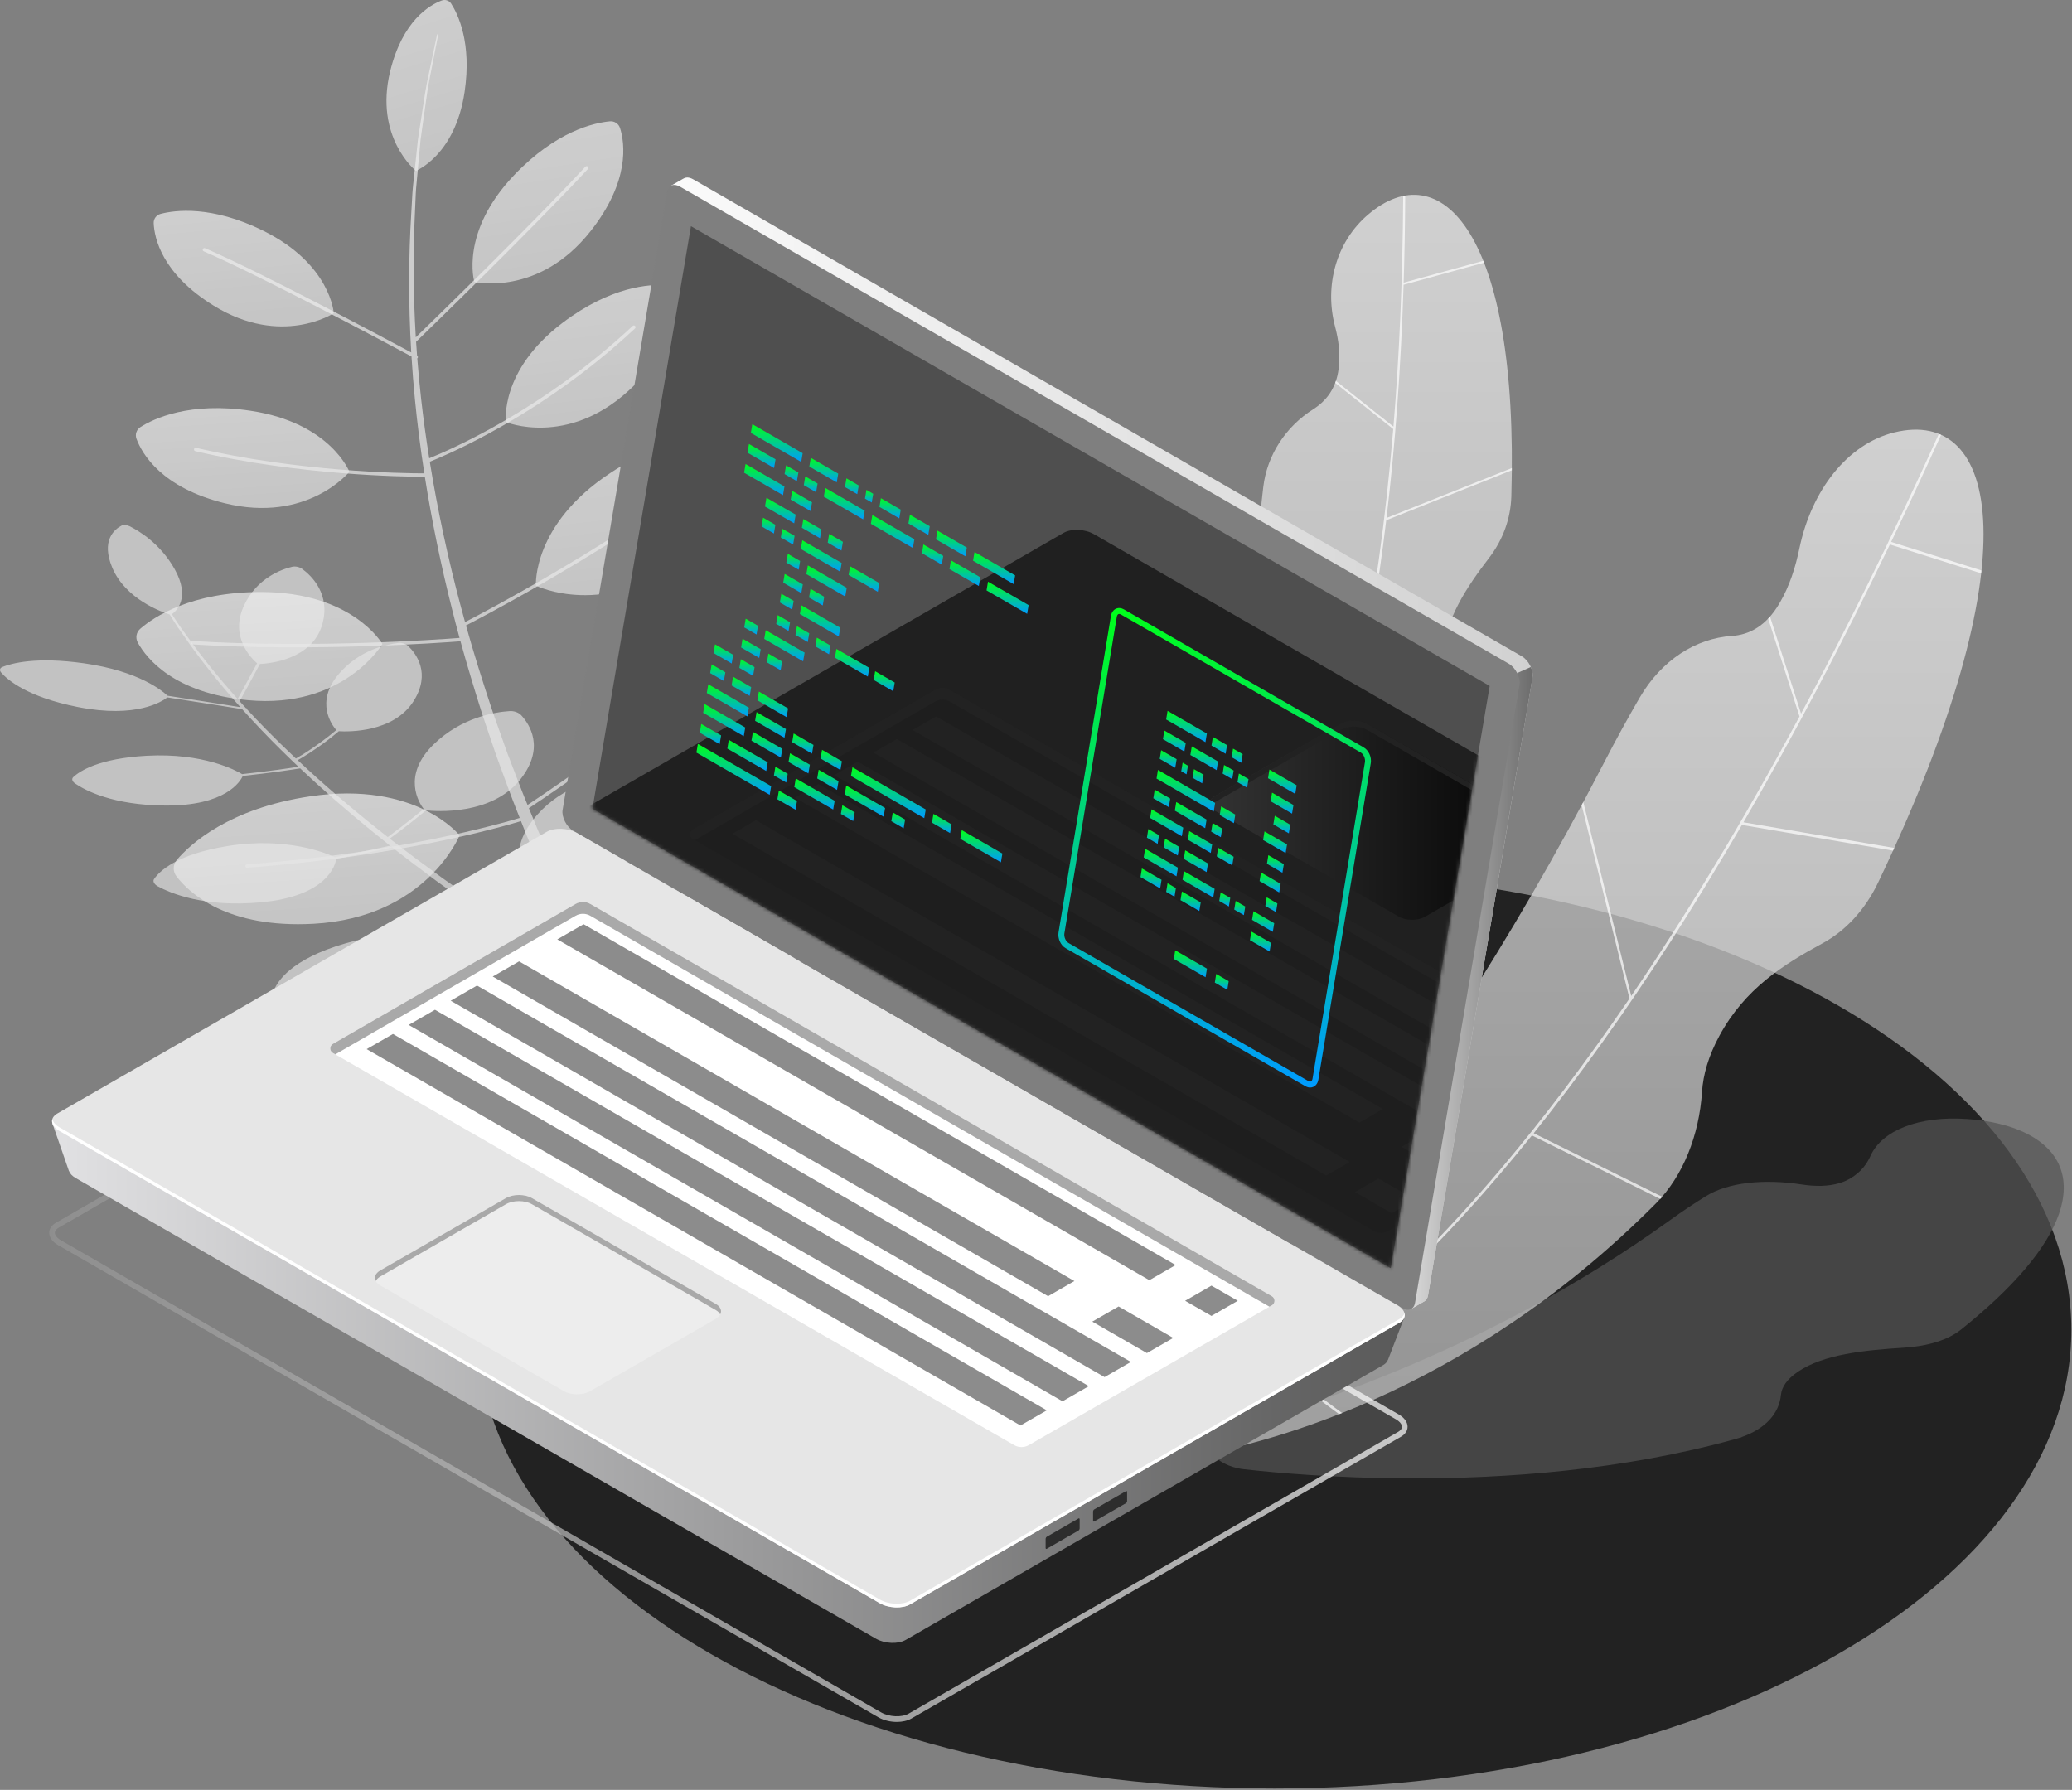
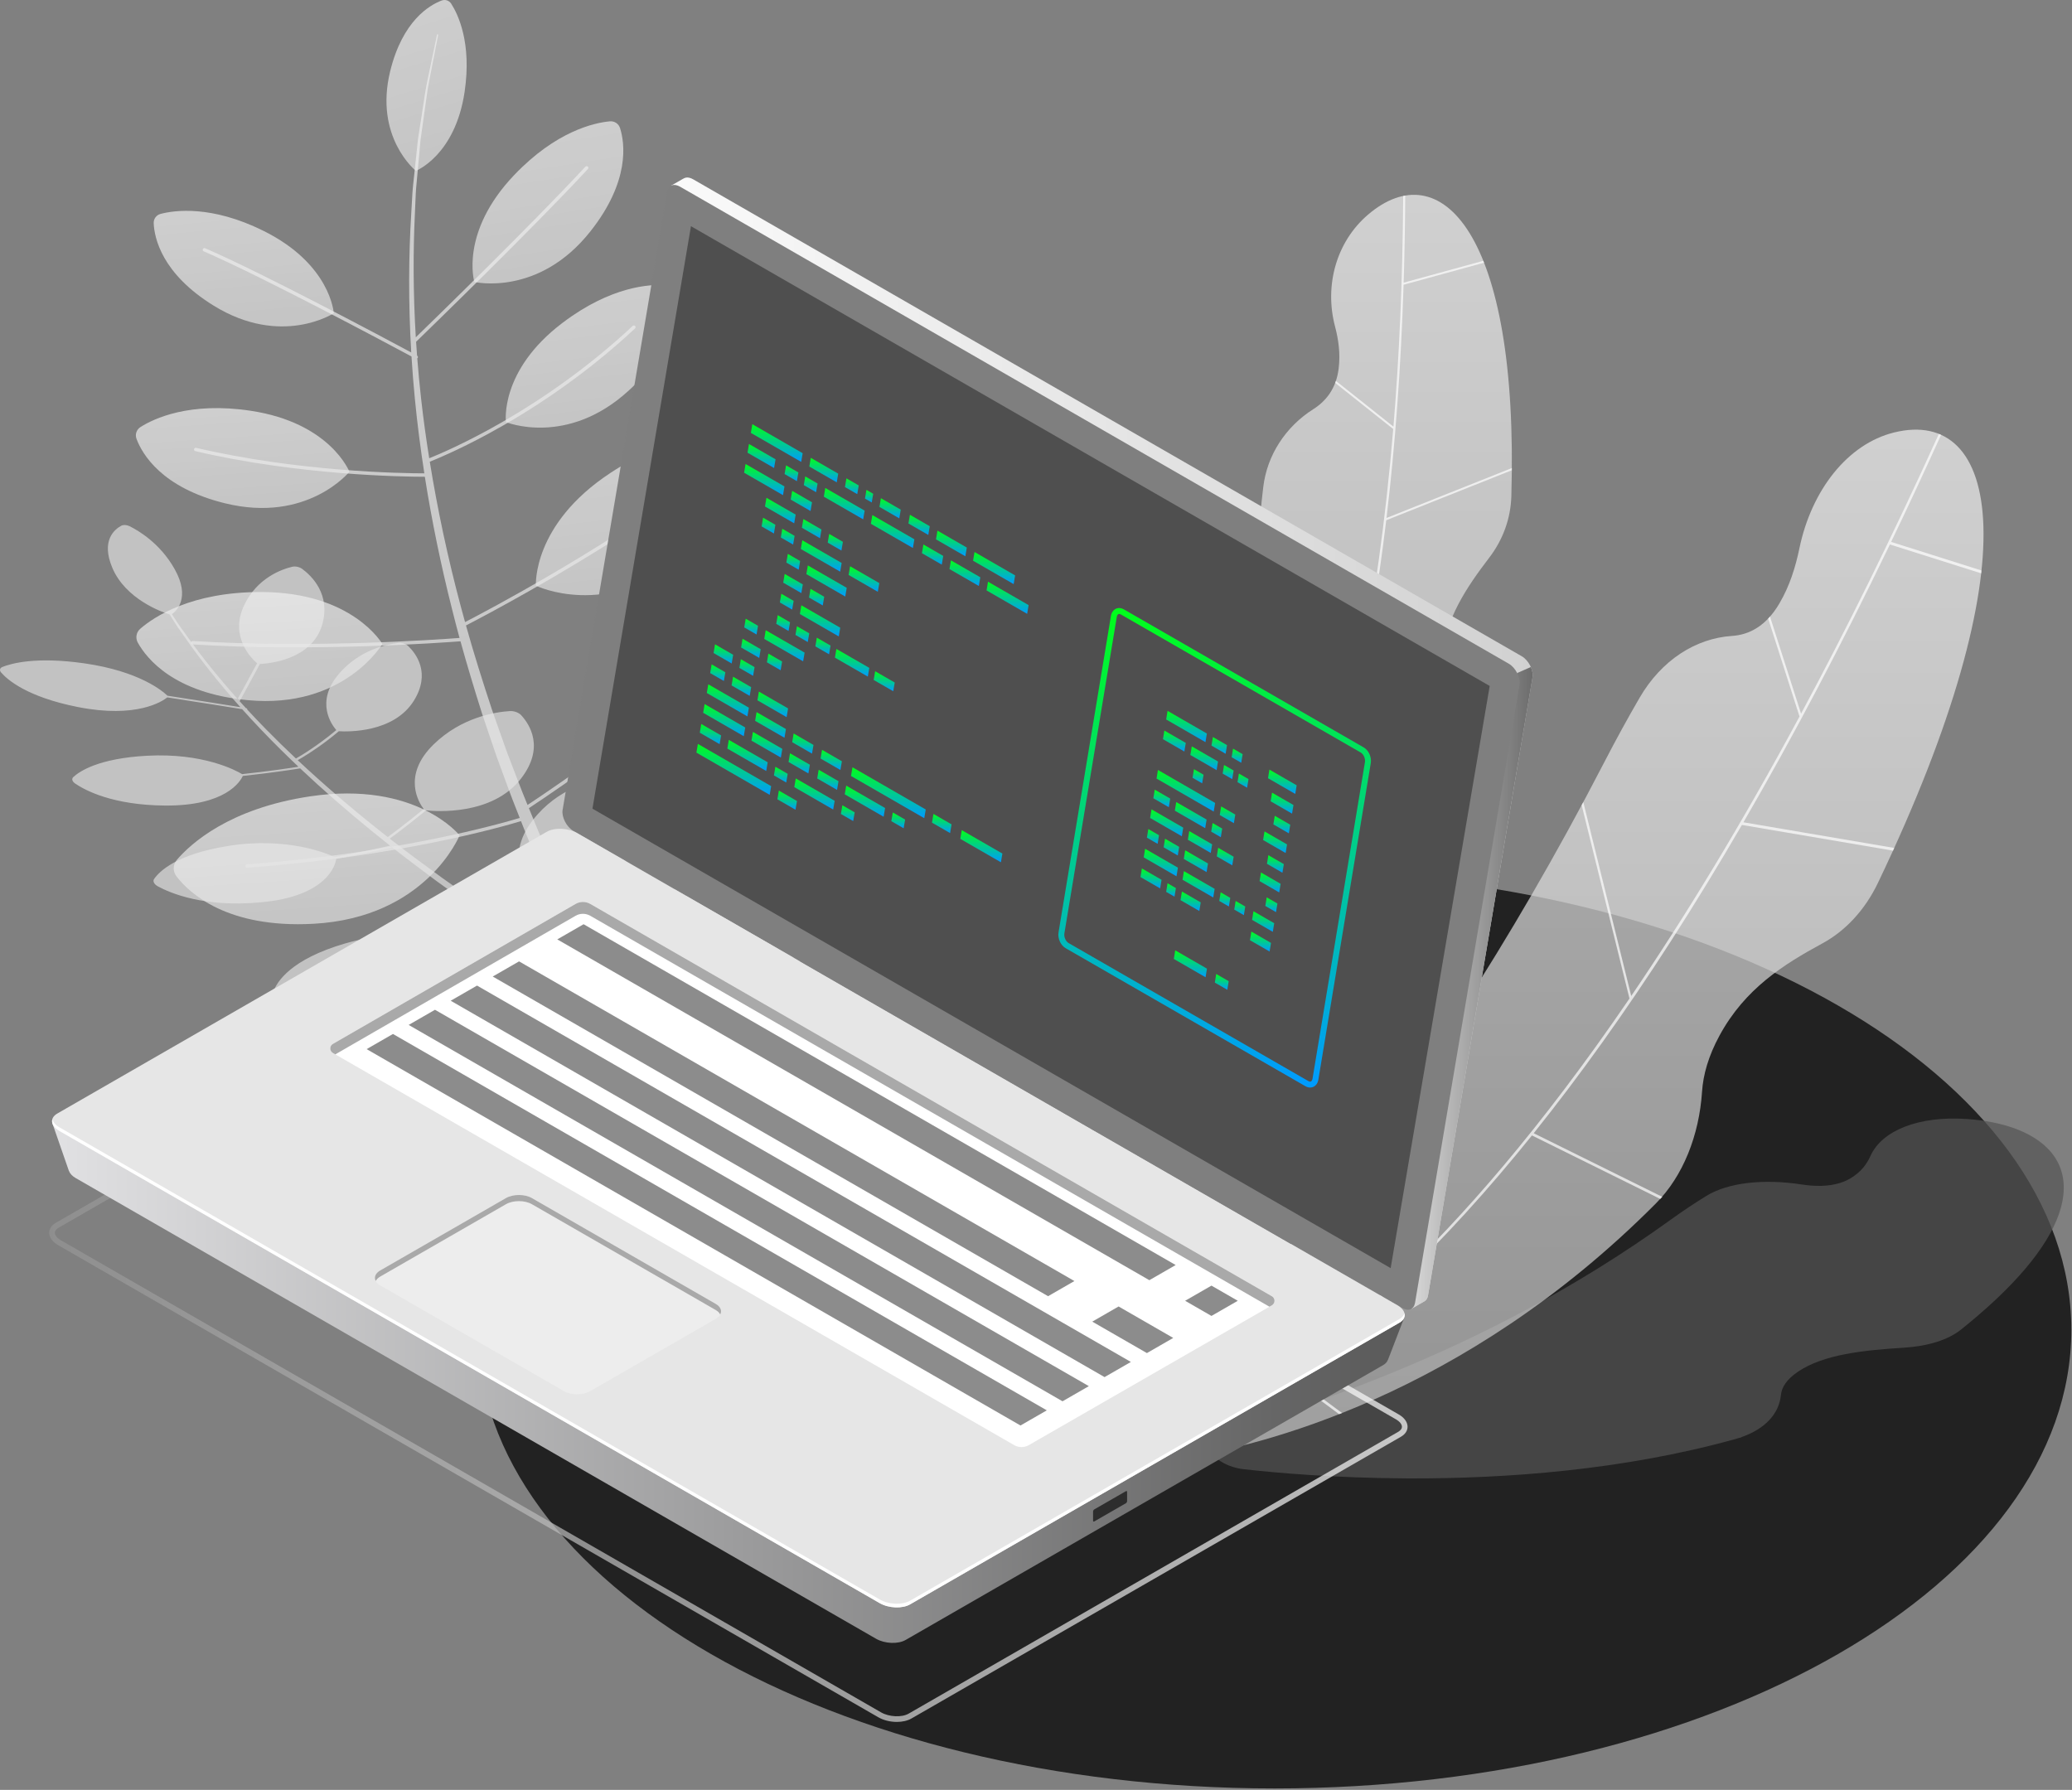
<svg xmlns="http://www.w3.org/2000/svg" width="610" height="527" viewBox="0 0 610 527" fill="none">
  <rect x="0" y="0" width="610" height="527" fill="#808080" stroke="none" />
  <path opacity="0.7" d="M221.238 250.888C220.024 249.991 218.18 249.592 216.795 249.928C212.1 251.067 201.409 254.901 195.812 266.857C189.246 280.884 199.486 290.525 201.624 292.332C198.995 296.051 196.892 298.483 196.019 299.451C192.922 297.773 189.643 295.963 186.216 294.027C180.666 290.921 174.783 287.46 168.618 283.76C167.092 282.824 165.545 281.877 163.98 280.917C163.197 280.436 162.41 279.954 161.617 279.468C160.838 278.976 160.053 278.479 159.264 277.98C157.687 276.983 156.093 275.974 154.481 274.957C152.937 273.95 151.378 272.933 149.806 271.909C151.327 270.424 154.284 267.46 157.886 263.485C161.2 263.636 178.832 263.821 185.891 251.161C191.873 240.433 185.886 233.041 182.759 230.171C181.845 229.332 180.269 228.86 178.959 229.035C174.525 229.626 164.182 232.004 156.823 241.526C148.141 252.76 155.577 261.6 157.085 263.195C153.567 267.075 150.674 269.977 149.141 271.476C146.078 269.491 143.068 267.422 139.988 265.347C138.344 264.254 136.77 263.114 135.15 261.987C133.542 260.854 131.909 259.723 130.302 258.572C125.068 254.772 119.822 250.891 114.746 246.924C115.537 246.345 116.86 245.367 118.573 244.051C120.451 242.61 122.805 240.756 125.427 238.601C128.197 238.901 144.871 240.204 153.352 229.286C160.453 220.146 155.937 213.287 153.437 210.579C152.706 209.787 151.306 209.283 150.063 209.365C145.852 209.64 135.886 211.165 127.676 219.163C118.199 228.396 123.407 236.46 124.738 238.201C119.815 242.249 115.865 245.199 114.149 246.455C113.245 245.745 112.333 245.037 111.443 244.321C102.972 237.589 94.956 230.678 87.645 223.825C88.84 223.155 92.341 221.106 96.711 217.752C97.681 217.007 98.705 216.173 99.746 215.3C102.398 215.463 115.958 215.805 121.859 206.285C126.88 198.183 122.506 192.458 120.186 190.224C119.508 189.571 118.303 189.188 117.282 189.304C113.823 189.693 105.721 191.362 99.674 198.525C92.719 206.763 97.716 213.478 99.004 214.959C93.453 219.613 88.682 222.448 87.118 223.331C84.057 220.449 81.11 217.578 78.33 214.738C76.396 212.769 74.541 210.816 72.757 208.884C72.777 208.858 72.802 208.833 72.802 208.799C72.8 208.661 72.615 208.52 72.386 208.481C71.765 207.805 71.152 207.132 70.549 206.462C71.109 205.455 73.559 201.038 76.515 195.504C79.287 195.374 91.864 194.215 94.852 183.921C97.428 175.042 91.779 169.589 88.997 167.526C88.183 166.923 86.945 166.653 86.014 166.877C82.857 167.637 75.664 170.198 71.872 178.213C67.448 187.562 74.193 194.019 75.681 195.289C73.019 200.27 70.775 204.335 69.958 205.807C64.133 199.287 59.189 193.07 55.163 187.446C54.426 186.428 53.703 185.431 52.998 184.456C52.296 183.482 51.721 182.517 51.101 181.583C50.935 181.328 50.781 181.09 50.617 180.837C51.849 179.96 56.196 176.08 51.407 167.551C47.179 160.022 40.848 156.264 38.119 154.92C37.314 154.522 36.32 154.468 35.723 154.787C33.682 155.877 29.709 159.14 33.039 167.113C36.955 176.487 47.826 180.269 49.946 180.928C50.098 181.172 50.243 181.404 50.399 181.651C51.002 182.589 51.559 183.558 52.244 184.539C52.932 185.519 53.636 186.521 54.355 187.545C58.712 193.825 64.198 200.849 70.767 208.22C67.363 207.67 58.95 206.321 49.291 204.84C47.962 203.546 41.09 197.616 24.717 195.294C10.599 193.292 3.332 195.322 0.706 196.379C-0.07 196.692 -0.224 197.368 0.332 198.009C2.236 200.202 8.047 205.235 22.935 208.177C40.18 211.583 47.766 206.522 49.256 205.338C59.463 206.904 68.291 208.322 71.293 208.808C73.14 210.867 75.066 212.95 77.08 215.052C80.452 218.582 84.061 222.16 87.853 225.75C85.674 226.105 79.632 227.036 71.284 227.933C69.495 226.855 59.884 221.619 43.254 222.519C29.069 223.287 23.435 227.075 21.574 228.805C21.026 229.316 21.25 230.099 22.116 230.692C25.075 232.72 33.205 237.073 48.615 237.184C66.474 237.314 70.749 230.086 71.483 228.461C80.067 227.544 86.249 226.584 88.365 226.239C95.011 232.507 102.232 238.811 109.817 244.972C111.467 246.328 113.147 247.672 114.84 249.007C112.87 249.453 106.891 250.779 98.584 252.389C96.231 251.271 84.446 246.28 66.935 249.116C51.885 251.553 46.877 256.595 45.358 258.819C44.911 259.475 45.371 260.366 46.467 260.966C50.218 263.018 60.181 267.224 76.798 265.683C96.409 263.864 98.728 254.646 98.992 252.896C107.534 251.24 113.622 249.884 115.438 249.472C119.737 252.848 124.137 256.163 128.532 259.423C130.128 260.592 131.752 261.738 133.349 262.889C134.959 264.032 136.523 265.191 138.158 266.301C141.402 268.534 144.568 270.762 147.803 272.886C148.205 273.154 148.596 273.415 148.996 273.681C147.641 274.29 143.797 275.96 137.67 278.186C134.85 277.14 120.281 272.372 101.592 277.796C85.619 282.431 81.533 289.073 80.496 291.926C80.191 292.768 80.96 293.79 82.349 294.388C87.102 296.438 99.367 300.383 117.335 296.649C138.815 292.185 138.429 280.582 138.212 278.659C144.44 276.395 148.32 274.705 149.642 274.11C150.623 274.763 151.609 275.419 152.579 276.064C154.182 277.1 155.77 278.125 157.342 279.139C158.128 279.646 158.909 280.151 159.686 280.653C160.475 281.146 161.26 281.639 162.039 282.126C163.6 283.102 165.14 284.067 166.662 285.02C172.809 288.786 178.677 292.312 184.22 295.48C187.952 297.632 191.506 299.632 194.848 301.474C193.556 302.115 189.593 304.029 183.46 306.549C181.123 305.698 164.486 300.164 143.691 306.863C126.493 312.402 122.423 319.899 121.46 323.101C121.176 324.047 122.081 325.167 123.636 325.802C128.961 327.974 142.617 332.083 162.052 327.502C184.864 322.125 184.196 309.57 183.831 307.093C190.258 304.46 194.358 302.47 195.562 301.869C201.807 305.302 207.26 308.164 211.579 310.375C214.967 312.109 217.663 313.443 219.52 314.346C221.366 315.248 222.4 315.727 222.4 315.727L224.236 313.776C224.236 313.776 223.274 313.339 221.439 312.462C219.607 311.592 216.929 310.294 213.555 308.603C209.062 306.352 203.324 303.402 196.73 299.841C197.59 298.891 199.726 296.427 202.405 292.639C205.444 292.538 225.488 291.272 230.048 275.312C233.832 262.072 225.392 253.958 221.238 250.888Z" fill="#DEDEDE" />
  <g opacity="0.7">
    <path d="M163.44 308.536C163.44 308.536 153.548 335.623 116.914 338.834C88.847 341.294 76.202 330.189 71.824 324.859C70.544 323.302 70.527 321.08 71.786 319.506C76.051 314.171 88.24 302.207 114.511 297.427C148.798 291.187 163.44 308.536 163.44 308.536Z" fill="url(#paint0_linear_904_38386)" />
  </g>
  <g opacity="0.7">
    <path d="M199.174 289.222C199.174 289.222 227.335 295.74 250.028 266.886C267.413 244.778 264.981 228.154 262.893 221.586C262.284 219.666 260.426 218.439 258.416 218.633C251.605 219.284 234.897 222.94 216.543 242.279C192.585 267.52 199.174 289.222 199.174 289.222Z" fill="url(#paint1_linear_904_38386)" />
  </g>
  <g opacity="0.7">
    <path d="M173.03 225.306C173.03 225.306 196.614 234.238 219.631 211.947C237.267 194.868 237.122 180.208 236.09 174.285C235.789 172.554 234.327 171.275 232.566 171.206C226.601 170.972 211.724 172.175 193.576 186.748C169.891 205.77 173.03 225.306 173.03 225.306Z" fill="url(#paint2_linear_904_38386)" />
  </g>
  <g opacity="0.7">
    <path d="M157.769 172.442C157.769 172.442 178.385 182.562 201.179 164.317C218.643 150.34 219.774 137.034 219.349 131.574C219.224 129.978 218.01 128.694 216.419 128.481C211.029 127.758 197.434 127.576 179.723 139.237C156.603 154.457 157.769 172.442 157.769 172.442Z" fill="url(#paint3_linear_904_38386)" />
  </g>
  <g opacity="0.7">
    <path d="M148.951 124.283C148.951 124.283 166.895 131.662 185.082 115.013C199.017 102.258 199.224 90.98 198.559 86.401C198.365 85.063 197.269 84.048 195.915 83.957C191.332 83.649 179.865 84.254 165.589 95.069C146.959 109.19 148.951 124.283 148.951 124.283Z" fill="url(#paint4_linear_904_38386)" />
  </g>
  <g opacity="0.7">
    <path d="M139.651 83.021C139.651 83.021 158.547 87.441 173.831 68.107C185.54 53.293 183.934 42.126 182.543 37.715C182.137 36.425 180.892 35.599 179.542 35.724C174.968 36.15 163.745 38.577 151.39 51.532C135.263 68.44 139.651 83.021 139.651 83.021Z" fill="url(#paint5_linear_904_38386)" />
  </g>
  <g opacity="0.7">
    <path d="M135.304 245.961C135.304 245.961 125.549 270.172 92.314 271.994C66.852 273.391 55.743 262.969 51.94 258.019C50.828 256.573 50.878 254.562 52.064 253.175C56.08 248.475 67.465 238.011 91.371 234.464C122.574 229.834 135.304 245.961 135.304 245.961Z" fill="url(#paint6_linear_904_38386)" />
  </g>
  <g opacity="0.7">
    <path d="M112.573 189.61C112.573 189.61 101.233 208.835 72.907 206.15C51.207 204.094 43.148 193.874 40.568 189.207C39.813 187.843 40.112 186.15 41.293 185.129C45.288 181.666 56.248 174.269 76.909 174.31C103.875 174.362 112.573 189.61 112.573 189.61Z" fill="url(#paint7_linear_904_38386)" />
  </g>
  <g opacity="0.7">
    <path d="M102.864 138.9C102.864 138.9 90.476 154.177 66.147 148.164C47.51 143.556 41.824 133.608 40.184 129.206C39.705 127.92 40.187 126.484 41.346 125.747C45.279 123.249 55.793 118.227 73.788 120.942C97.275 124.486 102.864 138.9 102.864 138.9Z" fill="url(#paint8_linear_904_38386)" />
  </g>
  <g opacity="0.7">
    <path d="M98.265 92.226C98.265 92.226 82.855 102.294 62.924 90.005C47.655 80.591 45.446 70.113 45.247 65.727C45.189 64.445 46.03 63.304 47.275 62.979C51.492 61.878 62.292 60.403 77.532 67.951C97.424 77.8 98.265 92.226 98.265 92.226Z" fill="url(#paint9_linear_904_38386)" />
  </g>
  <g opacity="0.7">
    <path d="M122.434 50.305C122.434 50.305 110.107 40.445 114.87 20.972C118.519 6.053 126.503 1.476 130.039 0.15C131.072 -0.237 132.229 0.144 132.824 1.07C134.846 4.207 138.918 12.601 136.79 27C134.012 45.792 122.434 50.305 122.434 50.305Z" fill="url(#paint10_linear_904_38386)" />
  </g>
  <path opacity="0.7" d="M94.484 320.813C94.462 320.536 94.665 320.293 94.946 320.272C139.818 316.621 176.211 304.604 181.945 302.633C179.66 298.449 177.265 293.932 174.806 289.093C171.123 281.958 167.389 274.101 163.548 265.745C162.617 263.643 161.675 261.511 160.72 259.355C160.242 258.275 159.763 257.19 159.28 256.1C158.818 254.999 158.355 253.891 157.89 252.777C156.959 250.551 156.017 248.3 155.065 246.029C154.509 244.621 153.944 243.19 153.381 241.765C148.007 243.399 117.372 252.224 72.755 255.486C72.478 255.506 72.235 255.297 72.215 255.022C72.194 254.744 72.405 254.502 72.68 254.483C116.983 251.244 147.459 242.51 153.009 240.826C152.779 240.245 152.554 239.676 152.324 239.092C150.441 234.443 148.741 229.635 146.952 224.797C146.035 222.385 145.25 219.908 144.396 217.443C143.565 214.971 142.696 212.497 141.884 209.994C139.684 203.029 137.535 195.958 135.566 188.817C129.663 189.273 92.425 191.945 56.714 189.741C56.436 189.723 56.224 189.485 56.243 189.208C56.258 188.93 56.501 188.721 56.777 188.738C92.029 190.914 128.788 188.33 135.29 187.832C134.52 185.008 133.775 182.174 133.075 179.327C129.798 166.364 127.104 153.255 125.072 140.374C118.932 140.372 88.067 139.983 57.503 132.83C57.232 132.768 57.065 132.497 57.128 132.227C57.191 131.957 57.462 131.789 57.733 131.853C87.976 138.929 118.51 139.361 124.924 139.368C123.78 131.993 122.844 124.693 122.152 117.544C121.732 113.287 121.401 109.086 121.142 104.953C114.163 101.205 77.445 81.574 59.973 73.994C59.718 73.884 59.602 73.589 59.713 73.335C59.822 73.079 60.12 72.961 60.377 73.075C77.467 80.49 112.898 99.391 121.07 103.775C120.196 88.987 120.309 75.11 121.072 62.864C121.187 60.866 121.298 58.907 121.407 56.996C121.522 55.084 121.779 53.225 121.951 51.41C122.332 47.781 122.694 44.337 123.035 41.103C123.531 37.887 123.996 34.879 124.426 32.097C124.884 29.32 125.206 26.753 125.672 24.464C127.591 15.325 128.686 10.101 128.686 10.101L129.023 10.178C129.023 10.178 128 15.408 126.211 24.56C125.776 26.849 125.491 29.417 125.072 32.194C124.681 34.975 124.259 37.983 123.807 41.196C123.512 44.427 123.197 47.866 122.866 51.49C122.72 53.303 122.488 55.158 122.4 57.065C122.318 58.973 122.233 60.926 122.146 62.921C121.612 73.925 121.62 86.231 122.411 99.317C128.038 93.853 156.696 65.951 172.337 49.08C172.528 48.879 172.845 48.865 173.049 49.052C173.254 49.24 173.267 49.557 173.078 49.762C156.713 67.414 126.132 97.112 122.497 100.635C122.584 101.981 122.679 103.337 122.783 104.699C123.022 104.834 123.112 105.132 122.979 105.374C122.946 105.434 122.893 105.47 122.844 105.509C123.148 109.405 123.52 113.356 123.97 117.357C124.61 123.129 125.421 129.002 126.362 134.926C131.775 132.769 159.499 120.976 186.264 95.966C186.471 95.77 186.786 95.786 186.977 95.988C187.167 96.191 187.156 96.51 186.954 96.698C171.217 111.403 155.144 121.562 143.42 127.899C134.863 132.524 128.626 135.111 126.527 135.941C128.802 150.038 131.879 164.438 135.681 178.655C136.073 180.164 136.499 181.665 136.913 183.166C144.522 179.227 175.266 162.922 203.361 142.565C203.58 142.402 203.9 142.452 204.066 142.677C204.229 142.901 204.179 143.214 203.954 143.379C181.486 159.658 157.329 173.35 144.614 180.223C141.26 182.035 138.706 183.371 137.184 184.158C139.527 192.56 142.159 200.859 144.856 209.014C145.699 211.49 146.596 213.937 147.456 216.383C148.338 218.821 149.15 221.27 150.095 223.653C151.837 228.171 153.501 232.656 155.311 237.009C164.072 231.226 193.872 210.985 220.688 186.068C220.892 185.875 221.211 185.89 221.4 186.093C221.59 186.296 221.579 186.615 221.375 186.803C194.336 211.926 164.271 232.305 155.7 237.956C156.622 240.199 157.539 242.427 158.445 244.632C159.42 246.877 160.386 249.098 161.342 251.298C161.819 252.397 162.295 253.491 162.768 254.578C163.263 255.655 163.754 256.727 164.243 257.792C165.221 259.92 166.185 262.024 167.138 264.099C171.066 272.343 174.879 280.09 178.631 287.12C180.93 291.49 183.172 295.601 185.318 299.426C190.97 295.336 219.85 273.599 249.148 236.286C249.319 236.071 249.636 236.029 249.855 236.2C250.074 236.371 250.112 236.687 249.942 236.905C220.436 274.485 191.314 296.335 185.815 300.308C190.397 308.434 194.528 315.244 197.819 320.473C200.291 324.399 202.296 327.44 203.684 329.489C205.069 331.55 205.819 332.588 205.819 332.588L201.701 335.482C201.701 335.482 200.905 334.346 199.531 332.238C198.143 330.126 196.154 327.016 193.707 323.01C190.587 317.9 186.718 311.328 182.438 303.527C177.22 305.33 140.458 317.577 95.031 321.273C94.749 321.295 94.506 321.089 94.484 320.813Z" fill="url(#paint11_linear_904_38386)" />
  <path d="M375.218 526.58C504.776 526.58 609.803 466.118 609.803 391.535C609.803 316.952 504.776 256.49 375.218 256.49C245.66 256.49 140.633 316.952 140.633 391.535C140.633 466.118 245.66 526.58 375.218 526.58Z" fill="#222222" />
  <path opacity="0.7" d="M607.174 353.692C609.135 343.59 603.78 336.33 593.729 332.478C593.734 332.473 593.739 332.47 593.744 332.465C593.517 332.377 593.282 332.294 593.05 332.211L593.047 332.215C589.058 330.777 584.383 329.848 579.147 329.479C564.829 328.468 554.041 332.894 550.699 340.294C549.604 342.717 547.968 345.006 544.868 346.894C543.922 347.47 542.902 347.917 541.829 348.263C541.742 348.292 541.656 348.32 541.57 348.346C538.226 349.361 534.371 349.357 530.438 348.755C519.118 347.023 508.723 348.181 502.268 352.169C498.76 354.337 495.267 356.667 491.802 359.166C434.066 400.82 377.889 415.397 358.51 422.652C355.799 423.667 355.404 425.613 356.548 427.524C356.545 427.524 356.54 427.523 356.536 427.523C356.623 427.667 356.716 427.809 356.82 427.952C356.824 427.952 356.829 427.952 356.829 427.952C358.378 430.095 361.825 432.102 366.132 432.586C375.919 433.684 393.14 435.194 414.217 435.29L414.224 435.293C414.313 435.293 414.401 435.295 414.49 435.295C414.666 435.295 414.842 435.297 415.018 435.297C415.053 435.297 415.089 435.297 415.124 435.297L415.122 435.295C443.092 435.368 477.71 432.922 510.809 423.733C511.248 423.612 511.671 423.478 512.09 423.342L512.128 423.357C512.334 423.299 512.54 423.241 512.746 423.182L512.66 423.147C519.727 420.691 523.767 416.199 524.308 410.724C524.534 408.432 526.019 406.114 529.325 403.877C536.896 398.749 548.692 397.555 560.58 396.803C567.6 396.359 573.488 394.533 577.302 391.492C577.322 391.475 577.343 391.459 577.363 391.442C578.9 390.217 580.358 389.008 581.767 387.813C581.878 387.719 581.994 387.623 582.104 387.53L582.095 387.529C597.548 374.335 605.28 362.995 607.135 353.923C607.15 353.846 607.164 353.769 607.179 353.691L607.174 353.692Z" fill="#555555" />
  <path opacity="0.7" d="M552.87 259.955C552.891 259.912 552.91 259.87 552.931 259.827C598.434 164.741 588.517 119.651 557.587 127.344C543.889 130.751 533.324 144.347 529.764 161.383C528.599 166.961 526.919 172.463 523.854 177.683C519.947 184.338 514.969 186.906 509.913 187.239C499.129 187.948 489.096 194.442 482.709 205.431C479.239 211.402 475.774 217.715 472.329 224.375C414.926 335.363 360.306 388.166 341.357 411.113C335.518 418.185 340.169 430.54 348.201 429.285C370.011 425.875 430.548 411.595 487.508 354.323C495.506 346.283 500.238 334.28 501.085 321.42C501.412 316.458 502.946 310.956 506.224 304.912C513.735 291.07 525.117 283.953 536.565 277.741C543.323 274.072 549.064 267.901 552.87 259.955Z" fill="url(#paint12_linear_904_38386)" />
  <path opacity="0.7" d="M512.822 242.888L557.303 250.458C557.423 250.195 557.549 249.928 557.667 249.666L513.276 242.111C527.813 217.072 542.21 189.753 556.388 160.313L583.257 168.812C583.29 168.527 583.314 168.249 583.345 167.968L556.752 159.556C561.681 149.306 566.582 138.787 571.457 128.03C571.243 127.932 571.022 127.848 570.803 127.76C556.937 158.34 543.369 185.692 530.234 210.123L521.089 181.535C520.912 181.737 520.732 181.933 520.552 182.122L529.779 210.964C512.401 243.222 495.783 270.392 480.234 293.251L466.124 236.162C465.964 236.462 465.804 236.76 465.644 237.058L479.718 294.005C453.424 332.558 430.204 358.782 411.562 376.452C410.452 377.505 409.353 378.527 408.262 379.532L405.754 333.003C405.544 333.291 405.337 333.573 405.128 333.859L407.623 380.124C371.006 413.697 345.886 420.853 339.231 422.238C339.307 422.509 339.389 422.778 339.483 423.041C344.337 422.011 358.034 418.125 378.252 404.525L394.242 416.383C394.327 416.35 394.411 416.317 394.498 416.284C394.666 416.217 394.835 416.151 395.004 416.083C395.038 416.07 395.072 416.055 395.107 416.042L378.945 404.056C388.564 397.527 399.628 388.819 411.895 377.197C424.874 364.902 437.939 350.562 451.002 334.313L488.794 353.013C488.995 352.81 489.195 352.608 489.395 352.402L451.528 333.664C464.978 316.88 478.426 298.066 491.774 277.33C498.814 266.389 505.835 254.898 512.822 242.888Z" fill="url(#paint13_linear_904_38386)" />
  <path opacity="0.7" d="M444.939 146.177C444.941 146.142 444.941 146.108 444.943 146.073C447.222 68.258 423.977 45.054 402.748 63.2C393.346 71.236 389.885 84.127 393.024 96.072C394.052 99.982 394.657 104.07 394.092 108.59C393.374 114.35 390.418 118.083 386.627 120.484C378.543 125.607 373.038 133.933 371.904 143.416C371.288 148.569 370.794 153.93 370.436 159.491C364.463 252.187 340.526 308.165 333.822 330.408C331.755 337.263 339.619 342.78 345.389 338.52C361.056 326.953 402.874 291.913 427.073 232.192C430.47 223.807 429.979 214.424 426.186 206.208C424.723 203.038 424.007 199.013 424.451 193.899C425.467 182.185 431.797 172.892 438.493 164.122C442.446 158.945 444.747 152.683 444.939 146.177Z" fill="url(#paint14_linear_904_38386)" />
  <path opacity="0.7" d="M408.111 153.178L445.082 138.454C445.084 138.242 445.089 138.024 445.089 137.813L408.192 152.507C410.765 130.905 412.443 107.974 413.219 83.841L436.908 77.344C436.835 77.155 436.759 76.975 436.684 76.791L413.237 83.222C413.501 74.823 413.652 66.272 413.697 57.589C413.498 57.622 413.298 57.666 413.099 57.709C412.96 82.402 411.933 104.994 410.232 125.615L393.288 112.147C393.22 112.348 393.15 112.545 393.075 112.738L410.171 126.328C407.898 153.57 404.453 177.378 400.346 198.089L369.716 169.387C369.696 169.641 369.675 169.891 369.655 170.144L400.208 198.775C393.225 233.737 384.355 259.839 376.063 278.73C375.57 279.854 375.075 280.955 374.58 282.044L356.561 254.739C356.498 255.006 356.436 255.269 356.373 255.534L374.289 282.683C357.612 319.094 340.683 334.388 336.022 338.126C336.175 338.258 336.331 338.386 336.494 338.507C339.888 335.766 349.123 327.44 360.038 310.346L376.485 310.63C376.54 310.572 376.593 310.515 376.648 310.457C376.756 310.343 376.862 310.229 376.97 310.115C376.992 310.091 377.013 310.068 377.035 310.045L360.41 309.758C365.582 301.592 371.118 291.466 376.575 279.038C382.35 265.889 387.484 251.457 391.956 235.86L427.608 230.837C427.693 230.625 427.778 230.415 427.861 230.203L392.139 235.236C396.726 219.144 400.61 201.814 403.751 183.356C405.413 173.612 406.865 163.547 408.111 153.178Z" fill="url(#paint15_linear_904_38386)" />
  <path d="M169.461 236.285L199.986 55.709L197.531 54.679L201.219 52.57L201.212 52.592C201.928 52.117 202.939 52.146 204.054 52.787L448.012 193.228C450.015 194.381 451.532 197.339 451.18 199.408L420.413 381.419C420.252 382.368 419.781 382.996 419.127 383.272L419.13 383.274L415.521 385.353L414.901 381.994L415.107 382.057L172.629 242.464C170.626 241.311 169.109 238.353 169.461 236.285Z" fill="url(#paint16_linear_904_38386)" />
  <path d="M446.657 198.165L450.668 196.396C451.118 197.42 451.339 198.498 451.185 199.407L420.418 381.419C420.256 382.368 419.786 382.996 419.132 383.272L419.135 383.274L415.526 385.352L414.906 381.994L415.112 382.057L402.842 374.993L446.657 198.165Z" fill="url(#paint17_linear_904_38386)" />
  <path d="M168.802 244.653L412.76 385.094C414.644 386.179 416.257 385.553 416.587 383.608L447.355 201.597C447.707 199.528 446.19 196.57 444.187 195.418L200.229 54.977C198.345 53.892 196.732 54.52 196.402 56.462L165.634 238.474C165.282 240.543 166.799 243.501 168.802 244.653Z" fill="#7F7F7F" />
  <g opacity="0.51">
    <path d="M203.418 66.595L438.576 201.968L409.413 373.385L174.415 238.103L203.418 66.595Z" fill="#222222" />
  </g>
  <path opacity="0.7" d="M264.027 506.995C262.135 506.995 260.152 506.532 258.571 505.621L17.092 366.608C15.439 365.657 14.491 364.335 14.491 362.982C14.491 361.808 15.187 360.76 16.451 360.033L160.55 277.078C163.106 275.604 167.393 275.77 170.31 277.449L411.787 416.461C413.441 417.412 414.388 418.733 414.388 420.086C414.388 421.261 413.692 422.309 412.428 423.036L268.329 505.99C267.16 506.664 265.627 506.995 264.027 506.995ZM17.923 365.175L259.401 504.188C261.768 505.55 265.48 505.719 267.5 504.558L411.599 421.603C412.114 421.305 412.729 420.802 412.729 420.086C412.729 419.354 412.068 418.533 410.958 417.895L169.481 278.884C167.113 277.522 163.404 277.352 161.382 278.513L17.283 361.467C16.768 361.765 16.154 362.268 16.154 362.984C16.152 363.716 16.813 364.536 17.923 365.175Z" fill="url(#paint18_linear_904_38386)" />
  <path d="M15.45 330.825L28.763 337.758L162.263 260.906C164.497 259.62 168.397 259.781 170.976 261.267L401.226 393.816C403.43 392.587 413.476 387.769 413.476 387.769L408.603 400.431C408.603 400.431 408.586 400.417 408.583 400.416C408.382 400.979 407.948 401.504 407.221 401.923L266.618 482.863C264.384 484.15 260.484 483.987 257.905 482.504L22.286 346.864C21.227 346.255 20.579 345.516 20.31 344.769L20.291 344.78L15.45 330.825Z" fill="url(#paint19_linear_904_38386)" />
  <path d="M17.507 333.007L258.985 472.018C261.628 473.54 265.626 473.704 267.915 472.387L412.014 389.433C414.303 388.115 414.016 385.815 411.373 384.293L169.895 245.281C167.252 243.759 163.254 243.595 160.965 244.912L16.866 327.866C14.577 329.184 14.864 331.485 17.507 333.007Z" fill="url(#paint20_linear_904_38386)" />
  <path d="M17.507 331.928L258.986 470.94C261.628 472.462 265.626 472.626 267.915 471.309L412.014 388.355C412.82 387.891 413.288 387.303 413.466 386.672C413.722 387.694 413.268 388.713 412.014 389.433L267.915 472.388C265.626 473.706 261.628 473.54 258.986 472.018L17.507 333.007C15.795 332.021 15.089 330.709 15.414 329.548C15.627 330.393 16.313 331.241 17.507 331.928Z" fill="white" />
  <path d="M331.822 441.948V439.308C331.822 439.058 331.669 438.942 331.481 439.052L322.141 444.429C321.954 444.537 321.801 444.828 321.801 445.078V447.718C321.801 447.968 321.954 448.084 322.141 447.975L331.481 442.597C331.669 442.49 331.822 442.198 331.822 441.948Z" fill="#2D2D2D" />
-   <path d="M317.854 449.989V447.347C317.854 447.097 317.701 446.981 317.514 447.091L308.174 452.468C307.986 452.576 307.833 452.868 307.833 453.118V455.759C307.833 456.009 307.986 456.124 308.174 456.016L317.514 450.64C317.701 450.531 317.854 450.239 317.854 449.989Z" fill="#2D2D2D" />
  <path d="M374.447 381.664L173.778 266.146C172.441 265.376 170.792 265.376 169.455 266.147L97.997 307.37C96.971 307.962 96.972 309.439 97.999 310.03L298.573 425.495C299.91 426.266 301.556 426.266 302.892 425.495L374.445 384.326C375.473 383.734 375.473 382.257 374.447 381.664Z" fill="white" />
  <path d="M374.447 384.326L373.728 384.74L173.778 269.634C172.441 268.864 170.792 268.864 169.455 269.635L98.716 310.444L97.999 310.03C96.972 309.439 96.972 307.962 97.997 307.37L169.455 266.147C170.792 265.376 172.439 265.376 173.778 266.146L374.447 381.666C375.473 382.257 375.473 383.734 374.447 384.326Z" fill="#A9A9A9" />
  <path d="M164.063 276.588L338.371 376.932L346.121 372.471L171.813 272.126L164.063 276.588Z" fill="#8C8C8C" />
  <path d="M145.061 287.526L308.557 381.646L316.307 377.184L152.813 283.064L145.061 287.526Z" fill="#8C8C8C" />
  <path d="M132.686 294.651L325.184 405.467L332.934 401.005L140.436 290.189L132.686 294.651Z" fill="#8C8C8C" />
  <path d="M120.31 301.776L312.808 412.59L320.558 408.129L128.06 297.314L120.31 301.776Z" fill="#8C8C8C" />
  <path d="M107.935 308.899L300.432 419.715L308.182 415.254L115.686 304.437L107.935 308.899Z" fill="#8C8C8C" />
  <path d="M348.904 382.996L356.654 387.458L364.405 382.996L356.654 378.534L348.904 382.996Z" fill="#8C8C8C" />
  <path d="M321.566 389.135L337.653 398.395L345.402 393.935L329.317 384.673L321.566 389.135Z" fill="#8C8C8C" />
  <path d="M166.053 409.621L111.945 378.473C109.831 377.255 109.831 375.281 111.945 374.064L148.945 352.763C151.059 351.546 154.487 351.546 156.604 352.763L210.712 383.912C212.826 385.129 212.826 387.103 210.712 388.32L173.712 409.621C171.596 410.838 168.168 410.838 166.053 409.621Z" fill="url(#paint21_linear_904_38386)" />
  <path d="M210.71 385.715L156.602 354.567C154.487 353.35 151.059 353.35 148.943 354.567L111.943 375.867C111.291 376.243 110.864 376.694 110.615 377.169C110.055 376.104 110.482 374.905 111.943 374.064L148.943 352.763C151.057 351.546 154.486 351.546 156.602 352.763L210.71 383.912C212.171 384.753 212.598 385.954 212.038 387.019C211.789 386.543 211.364 386.091 210.71 385.715Z" fill="#A9A9A9" />
  <mask id="mask0_904_38386" style="mask-type:luminance" maskUnits="userSpaceOnUse" x="174" y="66" width="265" height="308">
-     <path d="M203.418 66.595L438.576 201.968L409.413 373.385L174.415 238.103L203.418 66.595Z" fill="white" />
-   </mask>
+     </mask>
  <g mask="url(#mask0_904_38386)">
    <path d="M169.657 244.994L411.136 384.006C413.779 385.528 417.777 385.692 420.066 384.375L564.165 301.421C566.453 300.103 566.166 297.802 563.523 296.28L322.045 157.269C319.402 155.747 315.404 155.583 313.115 156.899L169.016 239.854C166.727 241.172 167.015 243.474 169.657 244.994Z" fill="url(#paint22_linear_904_38386)" />
    <path d="M411.855 269.919L357.747 238.77C355.633 237.553 355.633 235.579 357.747 234.362L394.747 213.061C396.861 211.844 400.289 211.844 402.406 213.061L456.514 244.209C458.628 245.427 458.628 247.401 456.514 248.618L419.514 269.919C417.398 271.136 413.97 271.136 411.855 269.919Z" fill="url(#paint23_linear_904_38386)" />
    <path d="M456.513 246.013L402.405 214.865C400.291 213.647 396.863 213.647 394.746 214.865L357.747 236.165C357.094 236.541 356.667 236.992 356.418 237.467C355.858 236.402 356.285 235.203 357.747 234.36L394.746 213.06C396.861 211.842 400.289 211.842 402.405 213.06L456.513 244.208C457.975 245.049 458.402 246.25 457.842 247.315C457.591 246.839 457.166 246.389 456.513 246.013Z" fill="#222222" />
    <path d="M480.298 318.596L279.629 203.076C278.292 202.306 276.642 202.306 275.305 203.078L203.848 244.3C202.821 244.892 202.823 246.369 203.85 246.96L404.423 362.426C405.761 363.196 407.407 363.196 408.742 362.426L480.296 321.256C481.326 320.665 481.326 319.187 480.298 318.596Z" fill="#1E1E1E" />
    <path d="M480.297 321.256L479.578 321.67L279.629 206.564C278.291 205.794 276.642 205.795 275.305 206.566L204.567 247.374L203.849 246.96C202.823 246.369 202.823 244.892 203.848 244.3L275.305 203.078C276.642 202.306 278.29 202.306 279.629 203.076L480.297 318.596C481.325 319.187 481.325 320.665 480.297 321.256Z" fill="#222222" />
    <path d="M222.549 241.49L397.366 342.127L390.443 346.114L215.625 245.476L222.549 241.49Z" fill="#222222" />
    <path d="M240.97 230.885L407.129 326.539L400.204 330.527L234.044 234.872L240.97 230.885Z" fill="#222222" />
    <path d="M419.537 333.682L435.056 342.616L428.132 346.602L412.613 337.669L419.537 333.682Z" fill="#222222" />
    <path d="M405.831 347L416.637 353.221L409.712 357.207L398.906 350.986L405.831 347Z" fill="#222222" />
    <path d="M252.511 224.242L446.597 335.973L439.672 339.959L245.586 228.229L252.511 224.242Z" fill="#222222" />
    <path d="M264.052 217.598L458.139 329.328L451.215 333.315L257.127 221.584L264.052 217.598Z" fill="#222222" />
    <path d="M275.595 210.953L469.681 322.684L462.756 326.67L268.67 214.939L275.595 210.953Z" fill="#222222" />
  </g>
  <path d="M354.891 218.515L343.319 211.839L343.733 209.3L355.305 215.976L354.891 218.515Z" fill="url(#paint24_linear_904_38386)" />
  <path d="M360.827 221.937L356.661 219.534L357.073 216.995L361.24 219.398L360.827 221.937Z" fill="url(#paint25_linear_904_38386)" />
  <path d="M365.426 224.59L362.594 222.957L363.008 220.418L365.84 222.051L365.426 224.59Z" fill="url(#paint26_linear_904_38386)" />
  <path d="M348.681 221.276L342.374 217.639L342.788 215.1L349.095 218.737L348.681 221.276Z" fill="url(#paint27_linear_904_38386)" />
  <path d="M358.175 226.753L350.448 222.296L350.862 219.757L358.589 224.214L358.175 226.753Z" fill="url(#paint28_linear_904_38386)" />
  <path d="M362.775 229.406L359.945 227.773L360.358 225.234L363.189 226.867L362.775 229.406Z" fill="url(#paint29_linear_904_38386)" />
  <path d="M367.152 231.932L364.321 230.297L364.733 227.758L367.565 229.391L367.152 231.932Z" fill="url(#paint30_linear_904_38386)" />
-   <path d="M345.993 226.071L341.431 223.439L341.844 220.9L346.405 223.532L345.993 226.071Z" fill="url(#paint31_linear_904_38386)" />
-   <path d="M349.321 227.99L347.761 227.091L348.175 224.552L349.734 225.451L349.321 227.99Z" fill="url(#paint32_linear_904_38386)" />
  <path d="M353.92 230.643L351.088 229.01L351.501 226.471L354.334 228.104L353.92 230.643Z" fill="url(#paint33_linear_904_38386)" />
  <path d="M357.325 238.953L340.486 229.239L340.899 226.7L357.739 236.414L357.325 238.953Z" fill="url(#paint34_linear_904_38386)" />
  <path d="M363.26 242.376L359.094 239.973L359.506 237.434L363.673 239.837L363.26 242.376Z" fill="url(#paint35_linear_904_38386)" />
  <path d="M344.103 237.671L339.542 235.039L339.956 232.5L344.517 235.132L344.103 237.671Z" fill="url(#paint36_linear_904_38386)" />
  <path d="M354.81 243.847L345.872 238.691L346.286 236.152L355.224 241.308L354.81 243.847Z" fill="url(#paint37_linear_904_38386)" />
  <path d="M359.409 246.5L356.579 244.867L356.992 242.328L359.823 243.961L359.409 246.5Z" fill="url(#paint38_linear_904_38386)" />
  <path d="M347.932 246.225L338.597 240.841L339.011 238.3L348.346 243.686L347.932 246.225Z" fill="url(#paint39_linear_904_38386)" />
  <path d="M356.45 251.137L349.699 247.244L350.113 244.705L356.863 248.598L356.45 251.137Z" fill="url(#paint40_linear_904_38386)" />
  <path d="M362.78 254.789L358.219 252.157L358.632 249.618L363.193 252.25L362.78 254.789Z" fill="url(#paint41_linear_904_38386)" />
  <path d="M340.806 248.459L337.653 246.641L338.067 244.1L341.22 245.92L340.806 248.459Z" fill="url(#paint42_linear_904_38386)" />
  <path d="M346.739 251.881L342.573 249.478L342.987 246.939L347.153 249.344L346.739 251.881Z" fill="url(#paint43_linear_904_38386)" />
  <path d="M355.222 256.775L348.508 252.901L348.922 250.362L355.634 254.234L355.222 256.775Z" fill="url(#paint44_linear_904_38386)" />
  <path d="M346.366 258.01L336.708 252.441L337.122 249.902L346.779 255.472L346.366 258.01Z" fill="url(#paint45_linear_904_38386)" />
-   <path d="M357.182 264.249L348.135 259.031L348.546 256.492L357.596 261.71L357.182 264.249Z" fill="url(#paint46_linear_904_38386)" />
+   <path d="M357.182 264.249L348.135 259.031L348.546 256.492L357.596 261.71Z" fill="url(#paint46_linear_904_38386)" />
  <path d="M361.781 266.903L358.951 265.27L359.365 262.731L362.195 264.364L361.781 266.903Z" fill="url(#paint47_linear_904_38386)" />
  <path d="M366.195 269.45L363.364 267.815L363.778 265.276L366.608 266.909L366.195 269.45Z" fill="url(#paint48_linear_904_38386)" />
  <path d="M341.55 261.578L335.763 258.241L336.177 255.702L341.964 259.039L341.55 261.578Z" fill="url(#paint49_linear_904_38386)" />
  <path d="M373.304 229.136L381.329 233.764L381.742 231.225L373.718 226.596L373.304 229.136Z" fill="url(#paint50_linear_904_38386)" />
  <path d="M374.078 235.927L380.385 239.564L380.799 237.025L374.492 233.388L374.078 235.927Z" fill="url(#paint51_linear_904_38386)" />
  <path d="M374.877 242.732L379.44 245.364L379.853 242.825L375.291 240.193L374.877 242.732Z" fill="url(#paint52_linear_904_38386)" />
  <path d="M371.859 247.336L378.495 251.164L378.908 248.625L372.272 244.797L371.859 247.336Z" fill="url(#paint53_linear_904_38386)" />
  <path d="M372.989 254.334L377.551 256.964L377.965 254.425L373.402 251.793L372.989 254.334Z" fill="url(#paint54_linear_904_38386)" />
  <path d="M370.821 259.426L376.606 262.764L377.019 260.225L371.234 256.888L370.821 259.426Z" fill="url(#paint55_linear_904_38386)" />
  <path d="M372.51 266.747L375.663 268.565L376.075 266.026L372.922 264.206L372.51 266.747Z" fill="url(#paint56_linear_904_38386)" />
  <path d="M368.608 270.841L374.718 274.365L375.131 271.826L369.022 268.302L368.608 270.841Z" fill="url(#paint57_linear_904_38386)" />
  <path d="M367.987 276.828L373.773 280.165L374.186 277.627L368.401 274.288L367.987 276.828Z" fill="url(#paint58_linear_904_38386)" />
  <path d="M345.779 264.017L343.318 262.598L343.731 260.059L346.191 261.479L345.779 264.017Z" fill="url(#paint59_linear_904_38386)" />
  <path d="M353.086 268.233L347.546 265.036L347.96 262.497L353.498 265.692L353.086 268.233Z" fill="url(#paint60_linear_904_38386)" />
  <path d="M354.921 287.743L345.573 282.35L345.987 279.811L355.333 285.204L354.921 287.743Z" fill="url(#paint61_linear_904_38386)" />
  <path d="M361.323 291.434L357.641 289.311L358.054 286.772L361.735 288.895L361.323 291.434Z" fill="url(#paint62_linear_904_38386)" />
  <path d="M385.702 320.212C385.247 320.212 384.777 320.083 384.333 319.828L313.717 279.175C312.257 278.335 311.34 276.306 311.63 274.553L327.061 181.356C327.224 180.373 327.754 179.601 328.516 179.243C329.234 178.904 330.088 178.968 330.858 179.412L401.474 220.065C402.934 220.905 403.851 222.935 403.56 224.688L388.131 317.884C387.968 318.869 387.436 319.639 386.676 319.997C386.37 320.141 386.041 320.212 385.702 320.212ZM329.495 180.764C329.417 180.764 329.339 180.778 329.264 180.813C329.028 180.924 328.854 181.226 328.785 181.638L313.354 274.834C313.185 275.864 313.761 277.188 314.59 277.663L385.207 318.318C385.402 318.43 385.682 318.54 385.93 318.422C386.166 318.311 386.34 318.01 386.41 317.597L401.841 224.399C402.012 223.369 401.432 222.046 400.603 221.569L329.986 180.916C329.85 180.84 329.672 180.764 329.495 180.764Z" fill="url(#paint63_linear_904_38386)" />
  <path d="M221.051 127.46L235.877 136.003L236.311 133.438L221.486 124.893L221.051 127.46Z" fill="url(#paint64_linear_904_38386)" />
  <path d="M238.261 137.368L246.339 142.023L246.774 139.456L238.696 134.801L238.261 137.368Z" fill="url(#paint65_linear_904_38386)" />
  <path d="M258.908 149.256L264.751 152.625L265.186 150.058L259.343 146.689L258.908 149.256Z" fill="url(#paint66_linear_904_38386)" />
  <path d="M254.646 146.8L256.642 147.951L257.077 145.384L255.079 144.233L254.646 146.8Z" fill="url(#paint67_linear_904_38386)" />
  <path d="M248.752 143.405L252.38 145.495L252.815 142.928L249.187 140.838L248.752 143.405Z" fill="url(#paint68_linear_904_38386)" />
  <path d="M232.781 147.091L238.626 150.46L239.062 147.893L233.216 144.526L232.781 147.091Z" fill="url(#paint69_linear_904_38386)" />
  <path d="M219.065 139.188L230.517 145.788L230.951 143.221L219.5 136.621L219.065 139.188Z" fill="url(#paint70_linear_904_38386)" />
  <path d="M235.484 180.788L246.935 187.387L247.37 184.82L235.917 178.221L235.484 180.788Z" fill="url(#paint71_linear_904_38386)" />
  <path d="M229.592 177.391L233.218 179.483L233.653 176.916L230.026 174.826L229.592 177.391Z" fill="url(#paint72_linear_904_38386)" />
  <path d="M237.394 169.044L248.845 175.644L249.28 173.077L237.829 166.479L237.394 169.044Z" fill="url(#paint73_linear_904_38386)" />
  <path d="M231.502 165.649L235.13 167.739L235.563 165.174L231.937 163.082L231.502 165.649Z" fill="url(#paint74_linear_904_38386)" />
  <path d="M227.031 231.465L205.457 219.032L205.024 221.599L226.596 234.03L227.031 231.465Z" fill="url(#paint75_linear_904_38386)" />
  <path d="M234.633 235.846L229.295 232.77L228.86 235.337L234.198 238.413L234.633 235.846Z" fill="url(#paint76_linear_904_38386)" />
  <path d="M272.541 238.34L250.969 225.908L250.534 228.474L272.106 240.907L272.541 238.34Z" fill="url(#paint77_linear_904_38386)" />
  <path d="M280.144 242.72L274.807 239.645L274.372 242.212L279.708 245.287L280.144 242.72Z" fill="url(#paint78_linear_904_38386)" />
  <path d="M212.296 216.537L206.451 213.169L206.017 215.736L211.861 219.105L212.296 216.537Z" fill="url(#paint79_linear_904_38386)" />
  <path d="M247.855 224.143L242.01 220.774L241.575 223.341L247.42 226.71L247.855 224.143Z" fill="url(#paint80_linear_904_38386)" />
  <path d="M226.013 224.443L214.56 217.843L214.126 220.41L225.578 227.008L226.013 224.443Z" fill="url(#paint81_linear_904_38386)" />
  <path d="M231.904 227.838L228.276 225.748L227.841 228.313L231.469 230.403L231.904 227.838Z" fill="url(#paint82_linear_904_38386)" />
  <path d="M245.726 235.789L234.275 229.189L233.839 231.756L245.29 238.356L245.726 235.789Z" fill="url(#paint83_linear_904_38386)" />
  <path d="M251.617 239.184L247.989 237.094L247.556 239.66L251.182 241.752L251.617 239.184Z" fill="url(#paint84_linear_904_38386)" />
  <path d="M246.86 230.009L241.017 226.64L240.582 229.207L246.427 232.574L246.86 230.009Z" fill="url(#paint85_linear_904_38386)" />
  <path d="M260.577 237.912L249.126 231.314L248.691 233.881L260.142 240.48L260.577 237.912Z" fill="url(#paint86_linear_904_38386)" />
  <path d="M266.469 241.308L262.843 239.217L262.407 241.785L266.035 243.875L266.469 241.308Z" fill="url(#paint87_linear_904_38386)" />
  <path d="M219.402 214.197L207.444 207.306L207.009 209.873L218.968 216.764L219.402 214.197Z" fill="url(#paint88_linear_904_38386)" />
  <path d="M230.315 220.486L221.667 215.502L221.232 218.069L229.881 223.053L230.315 220.486Z" fill="url(#paint89_linear_904_38386)" />
  <path d="M238.425 225.16L232.58 221.791L232.145 224.358L237.99 227.727L238.425 225.16Z" fill="url(#paint90_linear_904_38386)" />
  <path d="M295.106 251.318L283.149 244.426L282.713 246.993L294.673 253.885L295.106 251.318Z" fill="url(#paint91_linear_904_38386)" />
  <path d="M290.437 173.842L302.395 180.734L302.83 178.167L290.871 171.275L290.437 173.842Z" fill="url(#paint92_linear_904_38386)" />
  <path d="M279.524 167.554L288.172 172.537L288.607 169.97L279.958 164.987L279.524 167.554Z" fill="url(#paint93_linear_904_38386)" />
  <path d="M271.414 162.88L277.259 166.249L277.694 163.681L271.849 160.313L271.414 162.88Z" fill="url(#paint94_linear_904_38386)" />
  <path d="M286.467 165.096L298.425 171.987L298.86 169.42L286.903 162.529L286.467 165.096Z" fill="url(#paint95_linear_904_38386)" />
  <path d="M275.554 158.807L284.201 163.791L284.637 161.224L275.989 156.24L275.554 158.807Z" fill="url(#paint96_linear_904_38386)" />
  <path d="M267.445 154.133L273.289 157.502L273.724 154.935L267.879 151.566L267.445 154.133Z" fill="url(#paint97_linear_904_38386)" />
  <path d="M238.183 175.939L242.221 178.268L242.656 175.701L238.617 173.372L238.183 175.939Z" fill="url(#paint98_linear_904_38386)" />
  <path d="M230.579 171.558L235.917 174.634L236.353 172.067L231.014 168.991L230.579 171.558Z" fill="url(#paint99_linear_904_38386)" />
  <path d="M220.473 208.369L208.515 201.478L208.08 204.043L220.038 210.936L220.473 208.369Z" fill="url(#paint100_linear_904_38386)" />
  <path d="M231.386 214.658L222.737 209.674L222.304 212.241L230.951 217.225L231.386 214.658Z" fill="url(#paint101_linear_904_38386)" />
  <path d="M239.495 219.332L233.65 215.963L233.217 218.53L239.06 221.897L239.495 219.332Z" fill="url(#paint102_linear_904_38386)" />
  <path d="M213.547 197.942L209.507 195.613L209.073 198.18L213.111 200.509L213.547 197.942Z" fill="url(#paint103_linear_904_38386)" />
  <path d="M221.149 202.322L215.812 199.247L215.377 201.814L220.714 204.889L221.149 202.322Z" fill="url(#paint104_linear_904_38386)" />
  <path d="M232.014 208.584L223.415 203.627L222.98 206.195L231.581 211.152L232.014 208.584Z" fill="url(#paint105_linear_904_38386)" />
  <path d="M243.678 159.773L247.716 162.1L248.151 159.533L244.111 157.206L243.678 159.773Z" fill="url(#paint106_linear_904_38386)" />
  <path d="M236.073 155.391L241.412 158.466L241.847 155.901L236.509 152.824L236.073 155.391Z" fill="url(#paint107_linear_904_38386)" />
  <path d="M225.209 149.13L233.81 154.085L234.245 151.518L225.644 146.563L225.209 149.13Z" fill="url(#paint108_linear_904_38386)" />
  <path d="M249.829 169.291L258.429 174.246L258.865 171.681L250.264 166.724L249.829 169.291Z" fill="url(#paint109_linear_904_38386)" />
  <path d="M235.763 161.646L247.355 168.325L247.789 165.758L236.198 159.079L235.763 161.646Z" fill="url(#paint110_linear_904_38386)" />
  <path d="M229.871 158.251L233.497 160.341L233.932 157.774L230.304 155.684L229.871 158.251Z" fill="url(#paint111_linear_904_38386)" />
  <path d="M224.217 154.991L227.843 157.081L228.278 154.514L224.65 152.424L224.217 154.991Z" fill="url(#paint112_linear_904_38386)" />
  <path d="M224.993 188.124L236.444 194.722L236.879 192.157L225.428 185.557L224.993 188.124Z" fill="url(#paint113_linear_904_38386)" />
  <path d="M219.102 184.728L222.729 186.819L223.163 184.252L219.537 182.161L219.102 184.728Z" fill="url(#paint114_linear_904_38386)" />
  <path d="M225.782 195.018L229.82 197.345L230.255 194.778L226.215 192.451L225.782 195.018Z" fill="url(#paint115_linear_904_38386)" />
  <path d="M240.04 190.32L244.08 192.647L244.515 190.081L240.475 187.753L240.04 190.32Z" fill="url(#paint116_linear_904_38386)" />
  <path d="M245.799 193.634L255.491 199.215L255.925 196.648L246.234 191.067L245.799 193.634Z" fill="url(#paint117_linear_904_38386)" />
  <path d="M257.21 200.202L262.974 203.523L263.409 200.956L257.644 197.635L257.21 200.202Z" fill="url(#paint118_linear_904_38386)" />
  <path d="M218.178 190.636L223.516 193.712L223.951 191.146L218.613 188.071L218.178 190.636Z" fill="url(#paint119_linear_904_38386)" />
  <path d="M217.676 196.661L221.714 198.988L222.149 196.421L218.11 194.094L217.676 196.661Z" fill="url(#paint120_linear_904_38386)" />
  <path d="M210.072 192.279L215.41 195.356L215.845 192.789L210.507 189.714L210.072 192.279Z" fill="url(#paint121_linear_904_38386)" />
  <path d="M234.18 186.946L237.806 189.036L238.241 186.471L234.615 184.381L234.18 186.946Z" fill="url(#paint122_linear_904_38386)" />
  <path d="M228.526 183.688L232.152 185.779L232.587 183.211L228.959 181.121L228.526 183.688Z" fill="url(#paint123_linear_904_38386)" />
  <path d="M256.385 154.22L268.758 161.35L269.191 158.782L256.82 151.654L256.385 154.22Z" fill="url(#paint124_linear_904_38386)" />
  <path d="M242.528 146.235L254.121 152.915L254.554 150.349L242.962 143.668L242.528 146.235Z" fill="url(#paint125_linear_904_38386)" />
  <path d="M236.636 142.84L240.263 144.928L240.698 142.363L237.07 140.273L236.636 142.84Z" fill="url(#paint126_linear_904_38386)" />
  <path d="M230.981 139.58L234.608 141.671L235.044 139.105L231.416 137.013L230.981 139.58Z" fill="url(#paint127_linear_904_38386)" />
  <path d="M227.891 137.8L220.064 133.289L220.499 130.723L228.324 135.233L227.891 137.8Z" fill="url(#paint128_linear_904_38386)" />
  <defs>
    <linearGradient id="paint0_linear_904_38386" x1="145.789" y1="336.416" x2="143.034" y2="295.629" gradientUnits="userSpaceOnUse">
      <stop stop-color="#E2E2E2" />
      <stop offset="1" stop-color="#EFEFEF" />
    </linearGradient>
    <linearGradient id="paint1_linear_904_38386" x1="251.766" y1="285.279" x2="241.421" y2="219.192" gradientUnits="userSpaceOnUse">
      <stop stop-color="#E2E2E2" />
      <stop offset="1" stop-color="#EFEFEF" />
    </linearGradient>
    <linearGradient id="paint2_linear_904_38386" x1="224.347" y1="223.484" x2="217.683" y2="171.215" gradientUnits="userSpaceOnUse">
      <stop stop-color="#E2E2E2" />
      <stop offset="1" stop-color="#EFEFEF" />
    </linearGradient>
    <linearGradient id="paint3_linear_904_38386" x1="207.661" y1="172.221" x2="202.774" y2="128.055" gradientUnits="userSpaceOnUse">
      <stop stop-color="#E2E2E2" />
      <stop offset="1" stop-color="#EFEFEF" />
    </linearGradient>
    <linearGradient id="paint4_linear_904_38386" x1="189.252" y1="123.215" x2="184.445" y2="83.874" gradientUnits="userSpaceOnUse">
      <stop stop-color="#E2E2E2" />
      <stop offset="1" stop-color="#EFEFEF" />
    </linearGradient>
    <linearGradient id="paint5_linear_904_38386" x1="175.04" y1="80.39" x2="168.132" y2="36.092" gradientUnits="userSpaceOnUse">
      <stop stop-color="#E2E2E2" />
      <stop offset="1" stop-color="#EFEFEF" />
    </linearGradient>
    <linearGradient id="paint6_linear_904_38386" x1="119.258" y1="269.65" x2="116.842" y2="233.227" gradientUnits="userSpaceOnUse">
      <stop stop-color="#E2E2E2" />
      <stop offset="1" stop-color="#EFEFEF" />
    </linearGradient>
    <linearGradient id="paint7_linear_904_38386" x1="98.767" y1="204.346" x2="96.814" y2="173.966" gradientUnits="userSpaceOnUse">
      <stop stop-color="#E2E2E2" />
      <stop offset="1" stop-color="#EFEFEF" />
    </linearGradient>
    <linearGradient id="paint8_linear_904_38386" x1="90.879" y1="147.678" x2="88.992" y2="119.858" gradientUnits="userSpaceOnUse">
      <stop stop-color="#E2E2E2" />
      <stop offset="1" stop-color="#EFEFEF" />
    </linearGradient>
    <linearGradient id="paint9_linear_904_38386" x1="88.157" y1="93.923" x2="85.172" y2="61.858" gradientUnits="userSpaceOnUse">
      <stop stop-color="#E2E2E2" />
      <stop offset="1" stop-color="#EFEFEF" />
    </linearGradient>
    <linearGradient id="paint10_linear_904_38386" x1="132.887" y1="47.075" x2="119.402" y2="3.432" gradientUnits="userSpaceOnUse">
      <stop stop-color="#E2E2E2" />
      <stop offset="1" stop-color="#EFEFEF" />
    </linearGradient>
    <linearGradient id="paint11_linear_904_38386" x1="213.099" y1="314.588" x2="142.016" y2="22.658" gradientUnits="userSpaceOnUse">
      <stop stop-color="#E2E2E2" />
      <stop offset="1" stop-color="#EFEFEF" />
    </linearGradient>
    <linearGradient id="paint12_linear_904_38386" x1="461.347" y1="126.502" x2="461.347" y2="429.374" gradientUnits="userSpaceOnUse">
      <stop stop-color="#F3F3F3" />
      <stop offset="1" stop-color="#C5C5C5" />
    </linearGradient>
    <linearGradient id="paint13_linear_904_38386" x1="436.04" y1="257.369" x2="523.194" y2="308.546" gradientUnits="userSpaceOnUse">
      <stop offset="1" stop-color="white" />
    </linearGradient>
    <linearGradient id="paint14_linear_904_38386" x1="389.291" y1="57.361" x2="389.291" y2="340.015" gradientUnits="userSpaceOnUse">
      <stop stop-color="#F3F3F3" />
      <stop offset="1" stop-color="#C5C5C5" />
    </linearGradient>
    <linearGradient id="paint15_linear_904_38386" x1="353.808" y1="195.408" x2="436.697" y2="205.736" gradientUnits="userSpaceOnUse">
      <stop offset="1" stop-color="white" />
    </linearGradient>
    <linearGradient id="paint16_linear_904_38386" x1="451.234" y1="218.809" x2="169.411" y2="218.809" gradientUnits="userSpaceOnUse">
      <stop stop-color="#D1D1D1" />
      <stop offset="1" stop-color="white" />
    </linearGradient>
    <linearGradient id="paint17_linear_904_38386" x1="451.232" y1="290.874" x2="402.84" y2="290.874" gradientUnits="userSpaceOnUse">
      <stop stop-color="#6C6C6C" />
      <stop offset="1" stop-color="white" />
    </linearGradient>
    <linearGradient id="paint18_linear_904_38386" x1="414.391" y1="391.535" x2="14.491" y2="391.535" gradientUnits="userSpaceOnUse">
      <stop stop-color="white" />
      <stop offset="1" stop-color="#959595" />
    </linearGradient>
    <linearGradient id="paint19_linear_904_38386" x1="413.477" y1="371.883" x2="15.45" y2="371.883" gradientUnits="userSpaceOnUse">
      <stop stop-color="#595959" />
      <stop offset="1" stop-color="#E1E1E3" />
    </linearGradient>
    <linearGradient id="paint20_linear_904_38386" x1="279.738" y1="358.65" x2="-118.501" y2="358.65" gradientUnits="userSpaceOnUse">
      <stop offset="1" stop-color="#E6E6E6" />
    </linearGradient>
    <linearGradient id="paint21_linear_904_38386" x1="212.297" y1="381.192" x2="110.359" y2="381.192" gradientUnits="userSpaceOnUse">
      <stop offset="1" stop-color="#EDEDED" />
    </linearGradient>
    <linearGradient id="paint22_linear_904_38386" x1="431.888" y1="270.638" x2="33.649" y2="270.638" gradientUnits="userSpaceOnUse">
      <stop stop-color="#202020" />
    </linearGradient>
    <linearGradient id="paint23_linear_904_38386" x1="458.099" y1="241.49" x2="356.161" y2="241.49" gradientUnits="userSpaceOnUse">
      <stop />
      <stop offset="1" stop-color="#333333" />
    </linearGradient>
    <linearGradient id="paint24_linear_904_38386" x1="349.312" y1="209.3" x2="349.312" y2="218.515" gradientUnits="userSpaceOnUse">
      <stop stop-color="#00FF1A" />
      <stop offset="1" stop-color="#009BFF" />
    </linearGradient>
    <linearGradient id="paint25_linear_904_38386" x1="358.951" y1="216.995" x2="358.951" y2="221.937" gradientUnits="userSpaceOnUse">
      <stop stop-color="#00FF1A" />
      <stop offset="1" stop-color="#009BFF" />
    </linearGradient>
    <linearGradient id="paint26_linear_904_38386" x1="364.217" y1="220.418" x2="364.217" y2="224.59" gradientUnits="userSpaceOnUse">
      <stop stop-color="#00FF1A" />
      <stop offset="1" stop-color="#009BFF" />
    </linearGradient>
    <linearGradient id="paint27_linear_904_38386" x1="345.734" y1="215.1" x2="345.734" y2="221.276" gradientUnits="userSpaceOnUse">
      <stop stop-color="#00FF1A" />
      <stop offset="1" stop-color="#009BFF" />
    </linearGradient>
    <linearGradient id="paint28_linear_904_38386" x1="354.519" y1="219.757" x2="354.519" y2="226.753" gradientUnits="userSpaceOnUse">
      <stop stop-color="#00FF1A" />
      <stop offset="1" stop-color="#009BFF" />
    </linearGradient>
    <linearGradient id="paint29_linear_904_38386" x1="361.567" y1="225.234" x2="361.567" y2="229.406" gradientUnits="userSpaceOnUse">
      <stop stop-color="#00FF1A" />
      <stop offset="1" stop-color="#009BFF" />
    </linearGradient>
    <linearGradient id="paint30_linear_904_38386" x1="365.943" y1="227.758" x2="365.943" y2="231.932" gradientUnits="userSpaceOnUse">
      <stop stop-color="#00FF1A" />
      <stop offset="1" stop-color="#009BFF" />
    </linearGradient>
    <linearGradient id="paint31_linear_904_38386" x1="343.918" y1="220.9" x2="343.918" y2="226.071" gradientUnits="userSpaceOnUse">
      <stop stop-color="#00FF1A" />
      <stop offset="1" stop-color="#009BFF" />
    </linearGradient>
    <linearGradient id="paint32_linear_904_38386" x1="348.748" y1="224.552" x2="348.748" y2="227.99" gradientUnits="userSpaceOnUse">
      <stop stop-color="#00FF1A" />
      <stop offset="1" stop-color="#009BFF" />
    </linearGradient>
    <linearGradient id="paint33_linear_904_38386" x1="352.711" y1="226.471" x2="352.711" y2="230.643" gradientUnits="userSpaceOnUse">
      <stop stop-color="#00FF1A" />
      <stop offset="1" stop-color="#009BFF" />
    </linearGradient>
    <linearGradient id="paint34_linear_904_38386" x1="349.112" y1="226.7" x2="349.112" y2="238.953" gradientUnits="userSpaceOnUse">
      <stop stop-color="#00FF1A" />
      <stop offset="1" stop-color="#009BFF" />
    </linearGradient>
    <linearGradient id="paint35_linear_904_38386" x1="361.384" y1="237.434" x2="361.384" y2="242.376" gradientUnits="userSpaceOnUse">
      <stop stop-color="#00FF1A" />
      <stop offset="1" stop-color="#009BFF" />
    </linearGradient>
    <linearGradient id="paint36_linear_904_38386" x1="342.03" y1="232.5" x2="342.03" y2="237.671" gradientUnits="userSpaceOnUse">
      <stop stop-color="#00FF1A" />
      <stop offset="1" stop-color="#009BFF" />
    </linearGradient>
    <linearGradient id="paint37_linear_904_38386" x1="350.548" y1="236.152" x2="350.548" y2="243.847" gradientUnits="userSpaceOnUse">
      <stop stop-color="#00FF1A" />
      <stop offset="1" stop-color="#009BFF" />
    </linearGradient>
    <linearGradient id="paint38_linear_904_38386" x1="358.201" y1="242.328" x2="358.201" y2="246.5" gradientUnits="userSpaceOnUse">
      <stop stop-color="#00FF1A" />
      <stop offset="1" stop-color="#009BFF" />
    </linearGradient>
    <linearGradient id="paint39_linear_904_38386" x1="343.471" y1="238.3" x2="343.471" y2="246.225" gradientUnits="userSpaceOnUse">
      <stop stop-color="#00FF1A" />
      <stop offset="1" stop-color="#009BFF" />
    </linearGradient>
    <linearGradient id="paint40_linear_904_38386" x1="353.281" y1="244.705" x2="353.281" y2="251.137" gradientUnits="userSpaceOnUse">
      <stop stop-color="#00FF1A" />
      <stop offset="1" stop-color="#009BFF" />
    </linearGradient>
    <linearGradient id="paint41_linear_904_38386" x1="360.706" y1="249.618" x2="360.706" y2="254.789" gradientUnits="userSpaceOnUse">
      <stop stop-color="#00FF1A" />
      <stop offset="1" stop-color="#009BFF" />
    </linearGradient>
    <linearGradient id="paint42_linear_904_38386" x1="339.436" y1="244.1" x2="339.436" y2="248.459" gradientUnits="userSpaceOnUse">
      <stop stop-color="#00FF1A" />
      <stop offset="1" stop-color="#009BFF" />
    </linearGradient>
    <linearGradient id="paint43_linear_904_38386" x1="344.863" y1="246.939" x2="344.863" y2="251.881" gradientUnits="userSpaceOnUse">
      <stop stop-color="#00FF1A" />
      <stop offset="1" stop-color="#009BFF" />
    </linearGradient>
    <linearGradient id="paint44_linear_904_38386" x1="352.071" y1="250.362" x2="352.071" y2="256.775" gradientUnits="userSpaceOnUse">
      <stop stop-color="#00FF1A" />
      <stop offset="1" stop-color="#009BFF" />
    </linearGradient>
    <linearGradient id="paint45_linear_904_38386" x1="341.744" y1="249.902" x2="341.744" y2="258.01" gradientUnits="userSpaceOnUse">
      <stop stop-color="#00FF1A" />
      <stop offset="1" stop-color="#009BFF" />
    </linearGradient>
    <linearGradient id="paint46_linear_904_38386" x1="352.865" y1="256.492" x2="352.865" y2="264.249" gradientUnits="userSpaceOnUse">
      <stop stop-color="#00FF1A" />
      <stop offset="1" stop-color="#009BFF" />
    </linearGradient>
    <linearGradient id="paint47_linear_904_38386" x1="360.573" y1="262.731" x2="360.573" y2="266.903" gradientUnits="userSpaceOnUse">
      <stop stop-color="#00FF1A" />
      <stop offset="1" stop-color="#009BFF" />
    </linearGradient>
    <linearGradient id="paint48_linear_904_38386" x1="364.986" y1="265.276" x2="364.986" y2="269.45" gradientUnits="userSpaceOnUse">
      <stop stop-color="#00FF1A" />
      <stop offset="1" stop-color="#009BFF" />
    </linearGradient>
    <linearGradient id="paint49_linear_904_38386" x1="338.863" y1="255.702" x2="338.863" y2="261.578" gradientUnits="userSpaceOnUse">
      <stop stop-color="#00FF1A" />
      <stop offset="1" stop-color="#009BFF" />
    </linearGradient>
    <linearGradient id="paint50_linear_904_38386" x1="377.523" y1="226.596" x2="377.523" y2="233.764" gradientUnits="userSpaceOnUse">
      <stop stop-color="#00FF1A" />
      <stop offset="1" stop-color="#009BFF" />
    </linearGradient>
    <linearGradient id="paint51_linear_904_38386" x1="377.438" y1="233.388" x2="377.438" y2="239.564" gradientUnits="userSpaceOnUse">
      <stop stop-color="#00FF1A" />
      <stop offset="1" stop-color="#009BFF" />
    </linearGradient>
    <linearGradient id="paint52_linear_904_38386" x1="377.365" y1="240.193" x2="377.365" y2="245.364" gradientUnits="userSpaceOnUse">
      <stop stop-color="#00FF1A" />
      <stop offset="1" stop-color="#009BFF" />
    </linearGradient>
    <linearGradient id="paint53_linear_904_38386" x1="375.384" y1="244.797" x2="375.384" y2="251.164" gradientUnits="userSpaceOnUse">
      <stop stop-color="#00FF1A" />
      <stop offset="1" stop-color="#009BFF" />
    </linearGradient>
    <linearGradient id="paint54_linear_904_38386" x1="375.477" y1="251.793" x2="375.477" y2="256.964" gradientUnits="userSpaceOnUse">
      <stop stop-color="#00FF1A" />
      <stop offset="1" stop-color="#009BFF" />
    </linearGradient>
    <linearGradient id="paint55_linear_904_38386" x1="373.92" y1="256.888" x2="373.92" y2="262.764" gradientUnits="userSpaceOnUse">
      <stop stop-color="#00FF1A" />
      <stop offset="1" stop-color="#009BFF" />
    </linearGradient>
    <linearGradient id="paint56_linear_904_38386" x1="374.292" y1="264.206" x2="374.292" y2="268.565" gradientUnits="userSpaceOnUse">
      <stop stop-color="#00FF1A" />
      <stop offset="1" stop-color="#009BFF" />
    </linearGradient>
    <linearGradient id="paint57_linear_904_38386" x1="371.87" y1="268.302" x2="371.87" y2="274.365" gradientUnits="userSpaceOnUse">
      <stop stop-color="#00FF1A" />
      <stop offset="1" stop-color="#009BFF" />
    </linearGradient>
    <linearGradient id="paint58_linear_904_38386" x1="371.087" y1="274.288" x2="371.087" y2="280.165" gradientUnits="userSpaceOnUse">
      <stop stop-color="#00FF1A" />
      <stop offset="1" stop-color="#009BFF" />
    </linearGradient>
    <linearGradient id="paint59_linear_904_38386" x1="344.754" y1="260.059" x2="344.754" y2="264.017" gradientUnits="userSpaceOnUse">
      <stop stop-color="#00FF1A" />
      <stop offset="1" stop-color="#009BFF" />
    </linearGradient>
    <linearGradient id="paint60_linear_904_38386" x1="350.522" y1="262.497" x2="350.522" y2="268.233" gradientUnits="userSpaceOnUse">
      <stop stop-color="#00FF1A" />
      <stop offset="1" stop-color="#009BFF" />
    </linearGradient>
    <linearGradient id="paint61_linear_904_38386" x1="350.453" y1="279.811" x2="350.453" y2="287.743" gradientUnits="userSpaceOnUse">
      <stop stop-color="#00FF1A" />
      <stop offset="1" stop-color="#009BFF" />
    </linearGradient>
    <linearGradient id="paint62_linear_904_38386" x1="359.688" y1="286.772" x2="359.688" y2="291.434" gradientUnits="userSpaceOnUse">
      <stop stop-color="#00FF1A" />
      <stop offset="1" stop-color="#009BFF" />
    </linearGradient>
    <linearGradient id="paint63_linear_904_38386" x1="357.595" y1="179.027" x2="357.595" y2="320.212" gradientUnits="userSpaceOnUse">
      <stop stop-color="#00FF1A" />
      <stop offset="1" stop-color="#009BFF" />
    </linearGradient>
    <linearGradient id="paint64_linear_904_38386" x1="228.681" y1="124.893" x2="228.681" y2="136.003" gradientUnits="userSpaceOnUse">
      <stop stop-color="#00FF1A" />
      <stop offset="1" stop-color="#009BFF" />
    </linearGradient>
    <linearGradient id="paint65_linear_904_38386" x1="242.517" y1="134.801" x2="242.517" y2="142.023" gradientUnits="userSpaceOnUse">
      <stop stop-color="#00FF1A" />
      <stop offset="1" stop-color="#009BFF" />
    </linearGradient>
    <linearGradient id="paint66_linear_904_38386" x1="262.047" y1="146.689" x2="262.047" y2="152.625" gradientUnits="userSpaceOnUse">
      <stop stop-color="#00FF1A" />
      <stop offset="1" stop-color="#009BFF" />
    </linearGradient>
    <linearGradient id="paint67_linear_904_38386" x1="255.861" y1="144.233" x2="255.861" y2="147.951" gradientUnits="userSpaceOnUse">
      <stop stop-color="#00FF1A" />
      <stop offset="1" stop-color="#009BFF" />
    </linearGradient>
    <linearGradient id="paint68_linear_904_38386" x1="250.783" y1="140.838" x2="250.783" y2="145.495" gradientUnits="userSpaceOnUse">
      <stop stop-color="#00FF1A" />
      <stop offset="1" stop-color="#009BFF" />
    </linearGradient>
    <linearGradient id="paint69_linear_904_38386" x1="235.921" y1="144.526" x2="235.921" y2="150.46" gradientUnits="userSpaceOnUse">
      <stop stop-color="#00FF1A" />
      <stop offset="1" stop-color="#009BFF" />
    </linearGradient>
    <linearGradient id="paint70_linear_904_38386" x1="225.008" y1="136.621" x2="225.008" y2="145.788" gradientUnits="userSpaceOnUse">
      <stop stop-color="#00FF1A" />
      <stop offset="1" stop-color="#009BFF" />
    </linearGradient>
    <linearGradient id="paint71_linear_904_38386" x1="241.427" y1="178.221" x2="241.427" y2="187.387" gradientUnits="userSpaceOnUse">
      <stop stop-color="#00FF1A" />
      <stop offset="1" stop-color="#009BFF" />
    </linearGradient>
    <linearGradient id="paint72_linear_904_38386" x1="231.623" y1="174.826" x2="231.623" y2="179.483" gradientUnits="userSpaceOnUse">
      <stop stop-color="#00FF1A" />
      <stop offset="1" stop-color="#009BFF" />
    </linearGradient>
    <linearGradient id="paint73_linear_904_38386" x1="243.337" y1="166.479" x2="243.337" y2="175.644" gradientUnits="userSpaceOnUse">
      <stop stop-color="#00FF1A" />
      <stop offset="1" stop-color="#009BFF" />
    </linearGradient>
    <linearGradient id="paint74_linear_904_38386" x1="233.533" y1="163.082" x2="233.533" y2="167.739" gradientUnits="userSpaceOnUse">
      <stop stop-color="#00FF1A" />
      <stop offset="1" stop-color="#009BFF" />
    </linearGradient>
    <linearGradient id="paint75_linear_904_38386" x1="216.027" y1="219.032" x2="216.027" y2="234.03" gradientUnits="userSpaceOnUse">
      <stop stop-color="#00FF1A" />
      <stop offset="1" stop-color="#009BFF" />
    </linearGradient>
    <linearGradient id="paint76_linear_904_38386" x1="231.746" y1="232.77" x2="231.746" y2="238.413" gradientUnits="userSpaceOnUse">
      <stop stop-color="#00FF1A" />
      <stop offset="1" stop-color="#009BFF" />
    </linearGradient>
    <linearGradient id="paint77_linear_904_38386" x1="261.538" y1="225.908" x2="261.538" y2="240.907" gradientUnits="userSpaceOnUse">
      <stop stop-color="#00FF1A" />
      <stop offset="1" stop-color="#009BFF" />
    </linearGradient>
    <linearGradient id="paint78_linear_904_38386" x1="277.258" y1="239.645" x2="277.258" y2="245.287" gradientUnits="userSpaceOnUse">
      <stop stop-color="#00FF1A" />
      <stop offset="1" stop-color="#009BFF" />
    </linearGradient>
    <linearGradient id="paint79_linear_904_38386" x1="209.157" y1="213.169" x2="209.157" y2="219.105" gradientUnits="userSpaceOnUse">
      <stop stop-color="#00FF1A" />
      <stop offset="1" stop-color="#009BFF" />
    </linearGradient>
    <linearGradient id="paint80_linear_904_38386" x1="244.715" y1="220.774" x2="244.715" y2="226.71" gradientUnits="userSpaceOnUse">
      <stop stop-color="#00FF1A" />
      <stop offset="1" stop-color="#009BFF" />
    </linearGradient>
    <linearGradient id="paint81_linear_904_38386" x1="220.07" y1="217.843" x2="220.07" y2="227.008" gradientUnits="userSpaceOnUse">
      <stop stop-color="#00FF1A" />
      <stop offset="1" stop-color="#009BFF" />
    </linearGradient>
    <linearGradient id="paint82_linear_904_38386" x1="229.873" y1="225.748" x2="229.873" y2="230.403" gradientUnits="userSpaceOnUse">
      <stop stop-color="#00FF1A" />
      <stop offset="1" stop-color="#009BFF" />
    </linearGradient>
    <linearGradient id="paint83_linear_904_38386" x1="239.783" y1="229.189" x2="239.783" y2="238.356" gradientUnits="userSpaceOnUse">
      <stop stop-color="#00FF1A" />
      <stop offset="1" stop-color="#009BFF" />
    </linearGradient>
    <linearGradient id="paint84_linear_904_38386" x1="249.587" y1="237.094" x2="249.587" y2="241.752" gradientUnits="userSpaceOnUse">
      <stop stop-color="#00FF1A" />
      <stop offset="1" stop-color="#009BFF" />
    </linearGradient>
    <linearGradient id="paint85_linear_904_38386" x1="243.721" y1="226.64" x2="243.721" y2="232.574" gradientUnits="userSpaceOnUse">
      <stop stop-color="#00FF1A" />
      <stop offset="1" stop-color="#009BFF" />
    </linearGradient>
    <linearGradient id="paint86_linear_904_38386" x1="254.634" y1="231.314" x2="254.634" y2="240.48" gradientUnits="userSpaceOnUse">
      <stop stop-color="#00FF1A" />
      <stop offset="1" stop-color="#009BFF" />
    </linearGradient>
    <linearGradient id="paint87_linear_904_38386" x1="264.438" y1="239.217" x2="264.438" y2="243.875" gradientUnits="userSpaceOnUse">
      <stop stop-color="#00FF1A" />
      <stop offset="1" stop-color="#009BFF" />
    </linearGradient>
    <linearGradient id="paint88_linear_904_38386" x1="213.205" y1="207.306" x2="213.205" y2="216.764" gradientUnits="userSpaceOnUse">
      <stop stop-color="#00FF1A" />
      <stop offset="1" stop-color="#009BFF" />
    </linearGradient>
    <linearGradient id="paint89_linear_904_38386" x1="225.773" y1="215.502" x2="225.773" y2="223.053" gradientUnits="userSpaceOnUse">
      <stop stop-color="#00FF1A" />
      <stop offset="1" stop-color="#009BFF" />
    </linearGradient>
    <linearGradient id="paint90_linear_904_38386" x1="235.285" y1="221.791" x2="235.285" y2="227.727" gradientUnits="userSpaceOnUse">
      <stop stop-color="#00FF1A" />
      <stop offset="1" stop-color="#009BFF" />
    </linearGradient>
    <linearGradient id="paint91_linear_904_38386" x1="288.91" y1="244.426" x2="288.91" y2="253.885" gradientUnits="userSpaceOnUse">
      <stop stop-color="#00FF1A" />
      <stop offset="1" stop-color="#009BFF" />
    </linearGradient>
    <linearGradient id="paint92_linear_904_38386" x1="296.634" y1="171.275" x2="296.634" y2="180.734" gradientUnits="userSpaceOnUse">
      <stop stop-color="#00FF1A" />
      <stop offset="1" stop-color="#009BFF" />
    </linearGradient>
    <linearGradient id="paint93_linear_904_38386" x1="284.066" y1="164.987" x2="284.066" y2="172.537" gradientUnits="userSpaceOnUse">
      <stop stop-color="#00FF1A" />
      <stop offset="1" stop-color="#009BFF" />
    </linearGradient>
    <linearGradient id="paint94_linear_904_38386" x1="274.554" y1="160.313" x2="274.554" y2="166.249" gradientUnits="userSpaceOnUse">
      <stop stop-color="#00FF1A" />
      <stop offset="1" stop-color="#009BFF" />
    </linearGradient>
    <linearGradient id="paint95_linear_904_38386" x1="292.664" y1="162.529" x2="292.664" y2="171.987" gradientUnits="userSpaceOnUse">
      <stop stop-color="#00FF1A" />
      <stop offset="1" stop-color="#009BFF" />
    </linearGradient>
    <linearGradient id="paint96_linear_904_38386" x1="280.095" y1="156.24" x2="280.095" y2="163.791" gradientUnits="userSpaceOnUse">
      <stop stop-color="#00FF1A" />
      <stop offset="1" stop-color="#009BFF" />
    </linearGradient>
    <linearGradient id="paint97_linear_904_38386" x1="270.585" y1="151.566" x2="270.585" y2="157.502" gradientUnits="userSpaceOnUse">
      <stop stop-color="#00FF1A" />
      <stop offset="1" stop-color="#009BFF" />
    </linearGradient>
    <linearGradient id="paint98_linear_904_38386" x1="240.42" y1="173.372" x2="240.42" y2="178.268" gradientUnits="userSpaceOnUse">
      <stop stop-color="#00FF1A" />
      <stop offset="1" stop-color="#009BFF" />
    </linearGradient>
    <linearGradient id="paint99_linear_904_38386" x1="233.466" y1="168.991" x2="233.466" y2="174.634" gradientUnits="userSpaceOnUse">
      <stop stop-color="#00FF1A" />
      <stop offset="1" stop-color="#009BFF" />
    </linearGradient>
    <linearGradient id="paint100_linear_904_38386" x1="214.277" y1="201.478" x2="214.277" y2="210.936" gradientUnits="userSpaceOnUse">
      <stop stop-color="#00FF1A" />
      <stop offset="1" stop-color="#009BFF" />
    </linearGradient>
    <linearGradient id="paint101_linear_904_38386" x1="226.845" y1="209.674" x2="226.845" y2="217.225" gradientUnits="userSpaceOnUse">
      <stop stop-color="#00FF1A" />
      <stop offset="1" stop-color="#009BFF" />
    </linearGradient>
    <linearGradient id="paint102_linear_904_38386" x1="236.356" y1="215.963" x2="236.356" y2="221.897" gradientUnits="userSpaceOnUse">
      <stop stop-color="#00FF1A" />
      <stop offset="1" stop-color="#009BFF" />
    </linearGradient>
    <linearGradient id="paint103_linear_904_38386" x1="211.31" y1="195.613" x2="211.31" y2="200.509" gradientUnits="userSpaceOnUse">
      <stop stop-color="#00FF1A" />
      <stop offset="1" stop-color="#009BFF" />
    </linearGradient>
    <linearGradient id="paint104_linear_904_38386" x1="218.263" y1="199.247" x2="218.263" y2="204.889" gradientUnits="userSpaceOnUse">
      <stop stop-color="#00FF1A" />
      <stop offset="1" stop-color="#009BFF" />
    </linearGradient>
    <linearGradient id="paint105_linear_904_38386" x1="227.497" y1="203.627" x2="227.497" y2="211.152" gradientUnits="userSpaceOnUse">
      <stop stop-color="#00FF1A" />
      <stop offset="1" stop-color="#009BFF" />
    </linearGradient>
    <linearGradient id="paint106_linear_904_38386" x1="245.914" y1="157.206" x2="245.914" y2="162.1" gradientUnits="userSpaceOnUse">
      <stop stop-color="#00FF1A" />
      <stop offset="1" stop-color="#009BFF" />
    </linearGradient>
    <linearGradient id="paint107_linear_904_38386" x1="238.96" y1="152.824" x2="238.96" y2="158.466" gradientUnits="userSpaceOnUse">
      <stop stop-color="#00FF1A" />
      <stop offset="1" stop-color="#009BFF" />
    </linearGradient>
    <linearGradient id="paint108_linear_904_38386" x1="229.727" y1="146.563" x2="229.727" y2="154.085" gradientUnits="userSpaceOnUse">
      <stop stop-color="#00FF1A" />
      <stop offset="1" stop-color="#009BFF" />
    </linearGradient>
    <linearGradient id="paint109_linear_904_38386" x1="254.347" y1="166.724" x2="254.347" y2="174.246" gradientUnits="userSpaceOnUse">
      <stop stop-color="#00FF1A" />
      <stop offset="1" stop-color="#009BFF" />
    </linearGradient>
    <linearGradient id="paint110_linear_904_38386" x1="241.776" y1="159.079" x2="241.776" y2="168.325" gradientUnits="userSpaceOnUse">
      <stop stop-color="#00FF1A" />
      <stop offset="1" stop-color="#009BFF" />
    </linearGradient>
    <linearGradient id="paint111_linear_904_38386" x1="231.901" y1="155.684" x2="231.901" y2="160.341" gradientUnits="userSpaceOnUse">
      <stop stop-color="#00FF1A" />
      <stop offset="1" stop-color="#009BFF" />
    </linearGradient>
    <linearGradient id="paint112_linear_904_38386" x1="226.247" y1="152.424" x2="226.247" y2="157.081" gradientUnits="userSpaceOnUse">
      <stop stop-color="#00FF1A" />
      <stop offset="1" stop-color="#009BFF" />
    </linearGradient>
    <linearGradient id="paint113_linear_904_38386" x1="230.936" y1="185.557" x2="230.936" y2="194.722" gradientUnits="userSpaceOnUse">
      <stop stop-color="#00FF1A" />
      <stop offset="1" stop-color="#009BFF" />
    </linearGradient>
    <linearGradient id="paint114_linear_904_38386" x1="221.132" y1="182.161" x2="221.132" y2="186.819" gradientUnits="userSpaceOnUse">
      <stop stop-color="#00FF1A" />
      <stop offset="1" stop-color="#009BFF" />
    </linearGradient>
    <linearGradient id="paint115_linear_904_38386" x1="228.019" y1="192.451" x2="228.019" y2="197.345" gradientUnits="userSpaceOnUse">
      <stop stop-color="#00FF1A" />
      <stop offset="1" stop-color="#009BFF" />
    </linearGradient>
    <linearGradient id="paint116_linear_904_38386" x1="242.278" y1="187.753" x2="242.278" y2="192.647" gradientUnits="userSpaceOnUse">
      <stop stop-color="#00FF1A" />
      <stop offset="1" stop-color="#009BFF" />
    </linearGradient>
    <linearGradient id="paint117_linear_904_38386" x1="250.862" y1="191.067" x2="250.862" y2="199.215" gradientUnits="userSpaceOnUse">
      <stop stop-color="#00FF1A" />
      <stop offset="1" stop-color="#009BFF" />
    </linearGradient>
    <linearGradient id="paint118_linear_904_38386" x1="260.31" y1="197.635" x2="260.31" y2="203.523" gradientUnits="userSpaceOnUse">
      <stop stop-color="#00FF1A" />
      <stop offset="1" stop-color="#009BFF" />
    </linearGradient>
    <linearGradient id="paint119_linear_904_38386" x1="221.065" y1="188.071" x2="221.065" y2="193.712" gradientUnits="userSpaceOnUse">
      <stop stop-color="#00FF1A" />
      <stop offset="1" stop-color="#009BFF" />
    </linearGradient>
    <linearGradient id="paint120_linear_904_38386" x1="219.913" y1="194.094" x2="219.913" y2="198.988" gradientUnits="userSpaceOnUse">
      <stop stop-color="#00FF1A" />
      <stop offset="1" stop-color="#009BFF" />
    </linearGradient>
    <linearGradient id="paint121_linear_904_38386" x1="212.959" y1="189.714" x2="212.959" y2="195.356" gradientUnits="userSpaceOnUse">
      <stop stop-color="#00FF1A" />
      <stop offset="1" stop-color="#009BFF" />
    </linearGradient>
    <linearGradient id="paint122_linear_904_38386" x1="236.211" y1="184.381" x2="236.211" y2="189.036" gradientUnits="userSpaceOnUse">
      <stop stop-color="#00FF1A" />
      <stop offset="1" stop-color="#009BFF" />
    </linearGradient>
    <linearGradient id="paint123_linear_904_38386" x1="230.556" y1="181.121" x2="230.556" y2="185.779" gradientUnits="userSpaceOnUse">
      <stop stop-color="#00FF1A" />
      <stop offset="1" stop-color="#009BFF" />
    </linearGradient>
    <linearGradient id="paint124_linear_904_38386" x1="262.788" y1="151.654" x2="262.788" y2="161.35" gradientUnits="userSpaceOnUse">
      <stop stop-color="#00FF1A" />
      <stop offset="1" stop-color="#009BFF" />
    </linearGradient>
    <linearGradient id="paint125_linear_904_38386" x1="248.541" y1="143.668" x2="248.541" y2="152.915" gradientUnits="userSpaceOnUse">
      <stop stop-color="#00FF1A" />
      <stop offset="1" stop-color="#009BFF" />
    </linearGradient>
    <linearGradient id="paint126_linear_904_38386" x1="238.667" y1="140.273" x2="238.667" y2="144.928" gradientUnits="userSpaceOnUse">
      <stop stop-color="#00FF1A" />
      <stop offset="1" stop-color="#009BFF" />
    </linearGradient>
    <linearGradient id="paint127_linear_904_38386" x1="233.012" y1="137.013" x2="233.012" y2="141.671" gradientUnits="userSpaceOnUse">
      <stop stop-color="#00FF1A" />
      <stop offset="1" stop-color="#009BFF" />
    </linearGradient>
    <linearGradient id="paint128_linear_904_38386" x1="224.194" y1="130.723" x2="224.194" y2="137.8" gradientUnits="userSpaceOnUse">
      <stop stop-color="#00FF1A" />
      <stop offset="1" stop-color="#009BFF" />
    </linearGradient>
  </defs>
</svg>